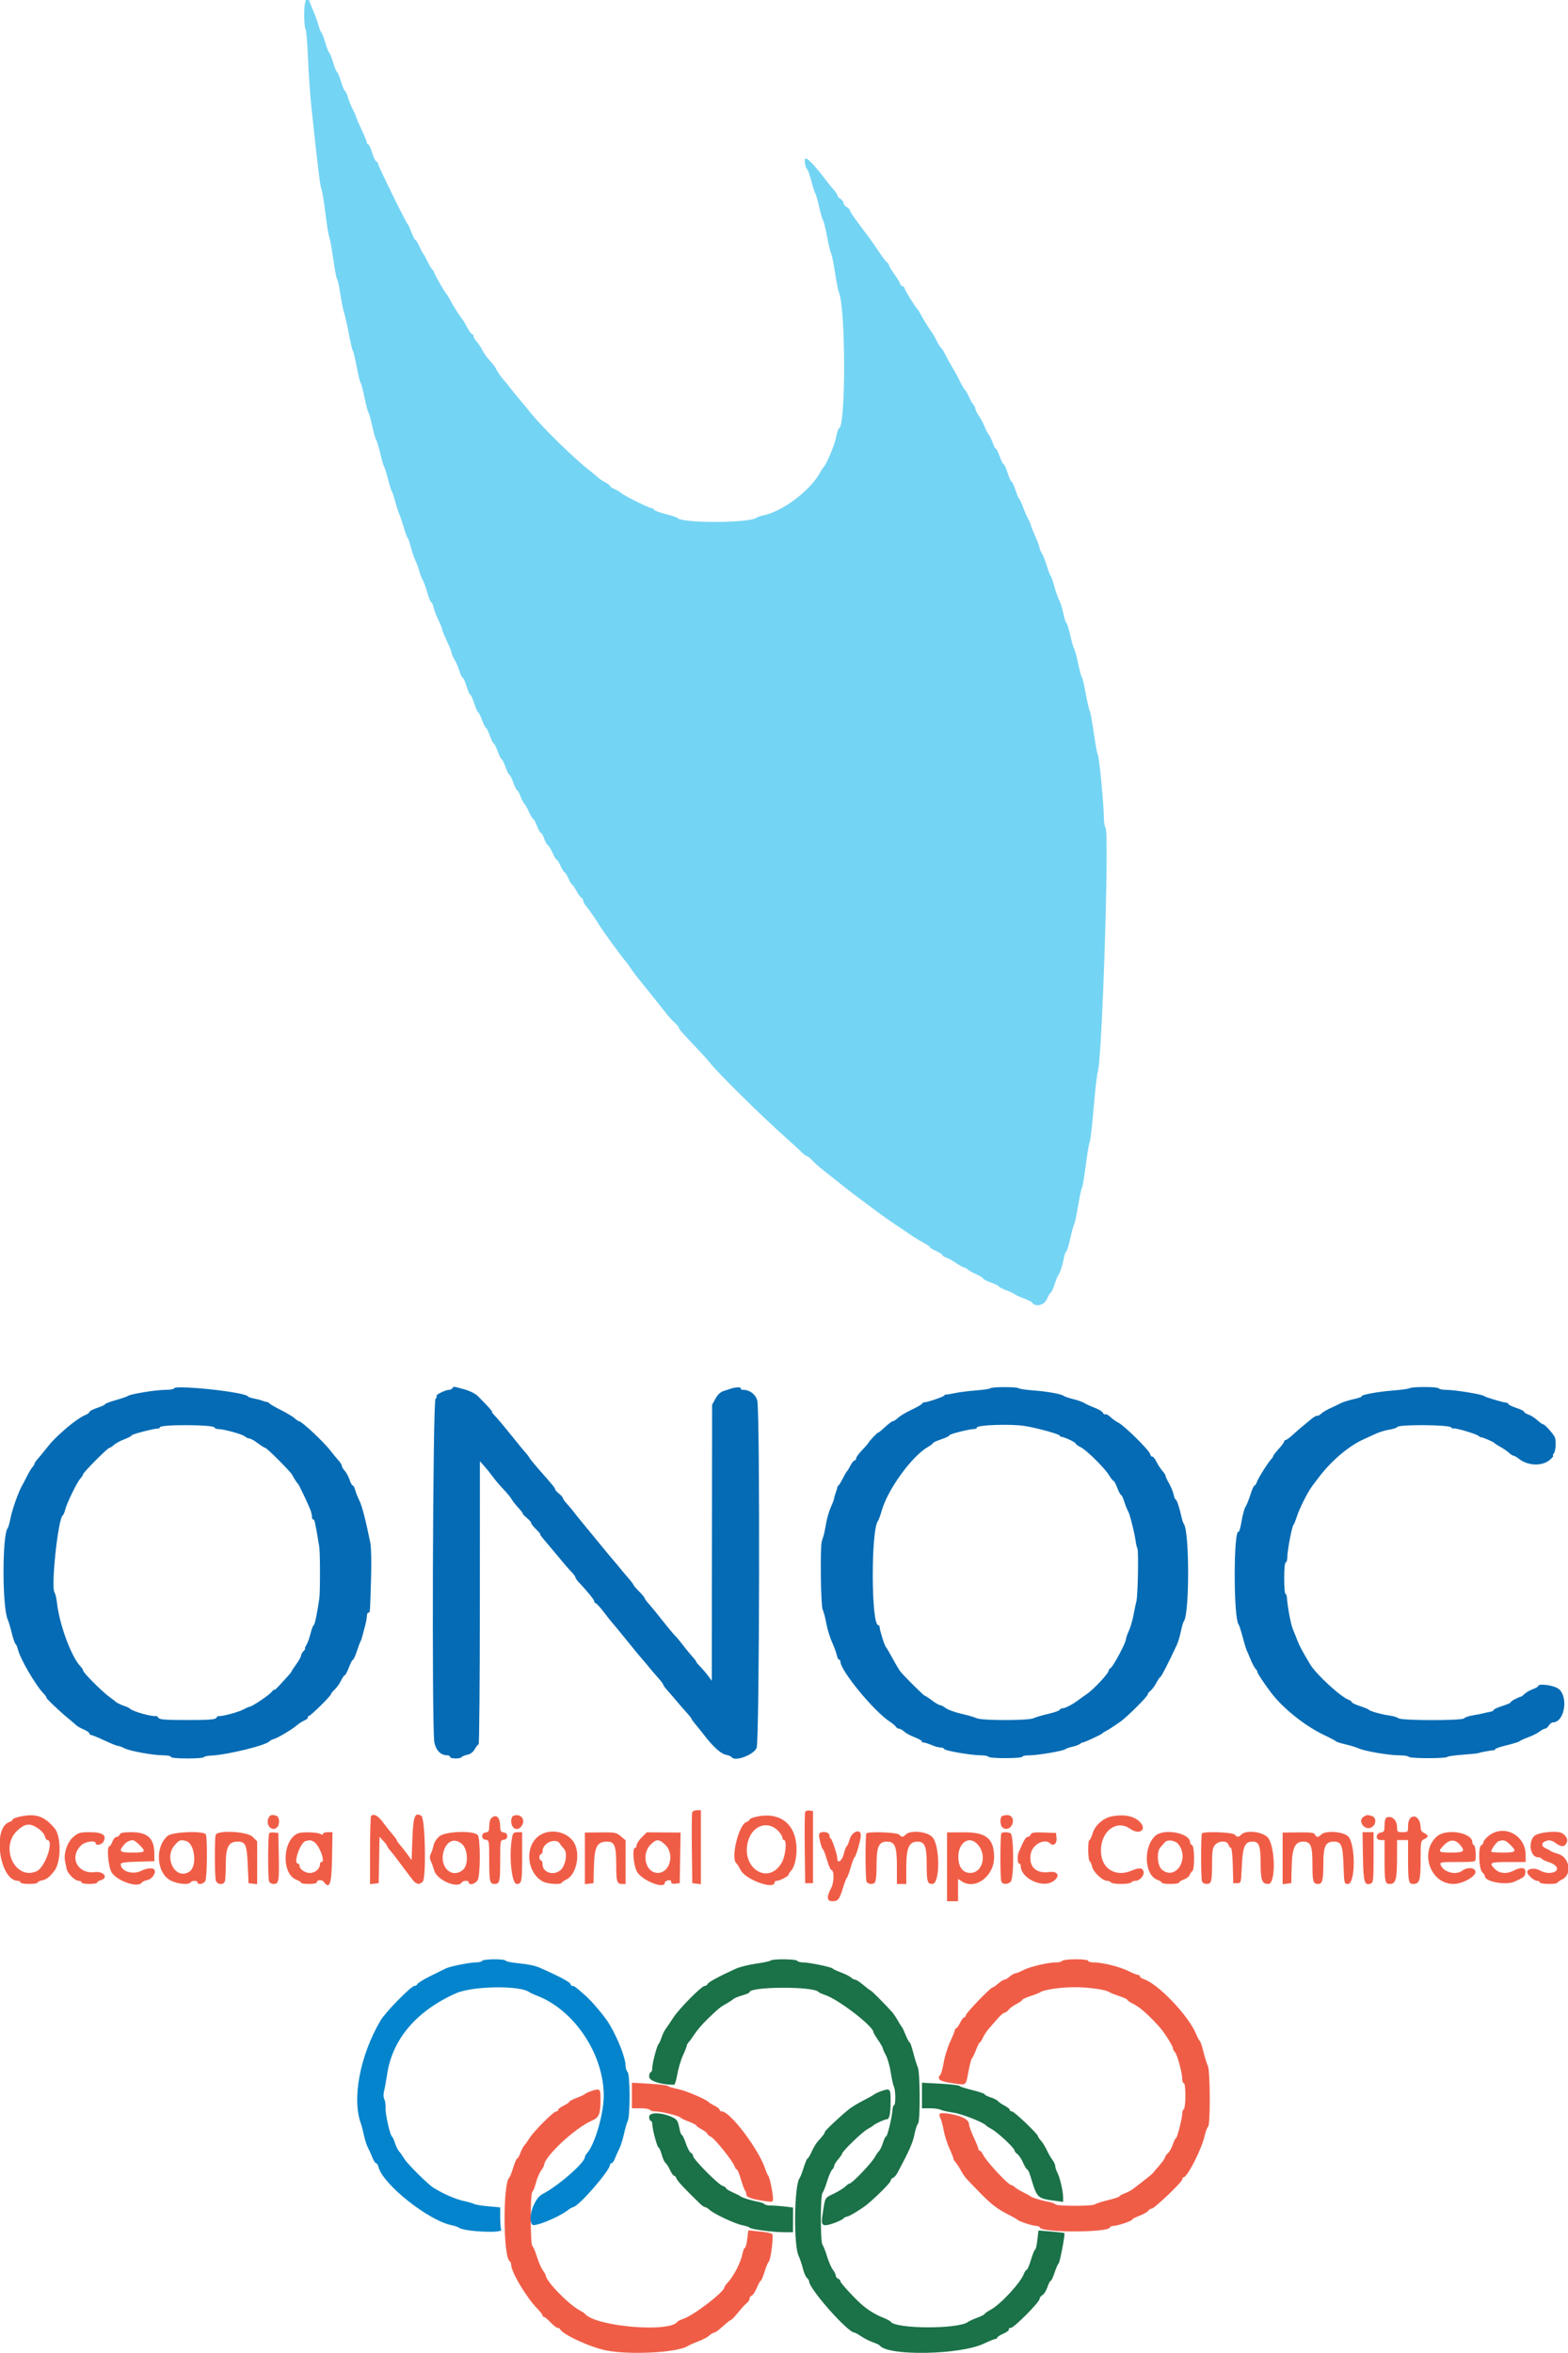
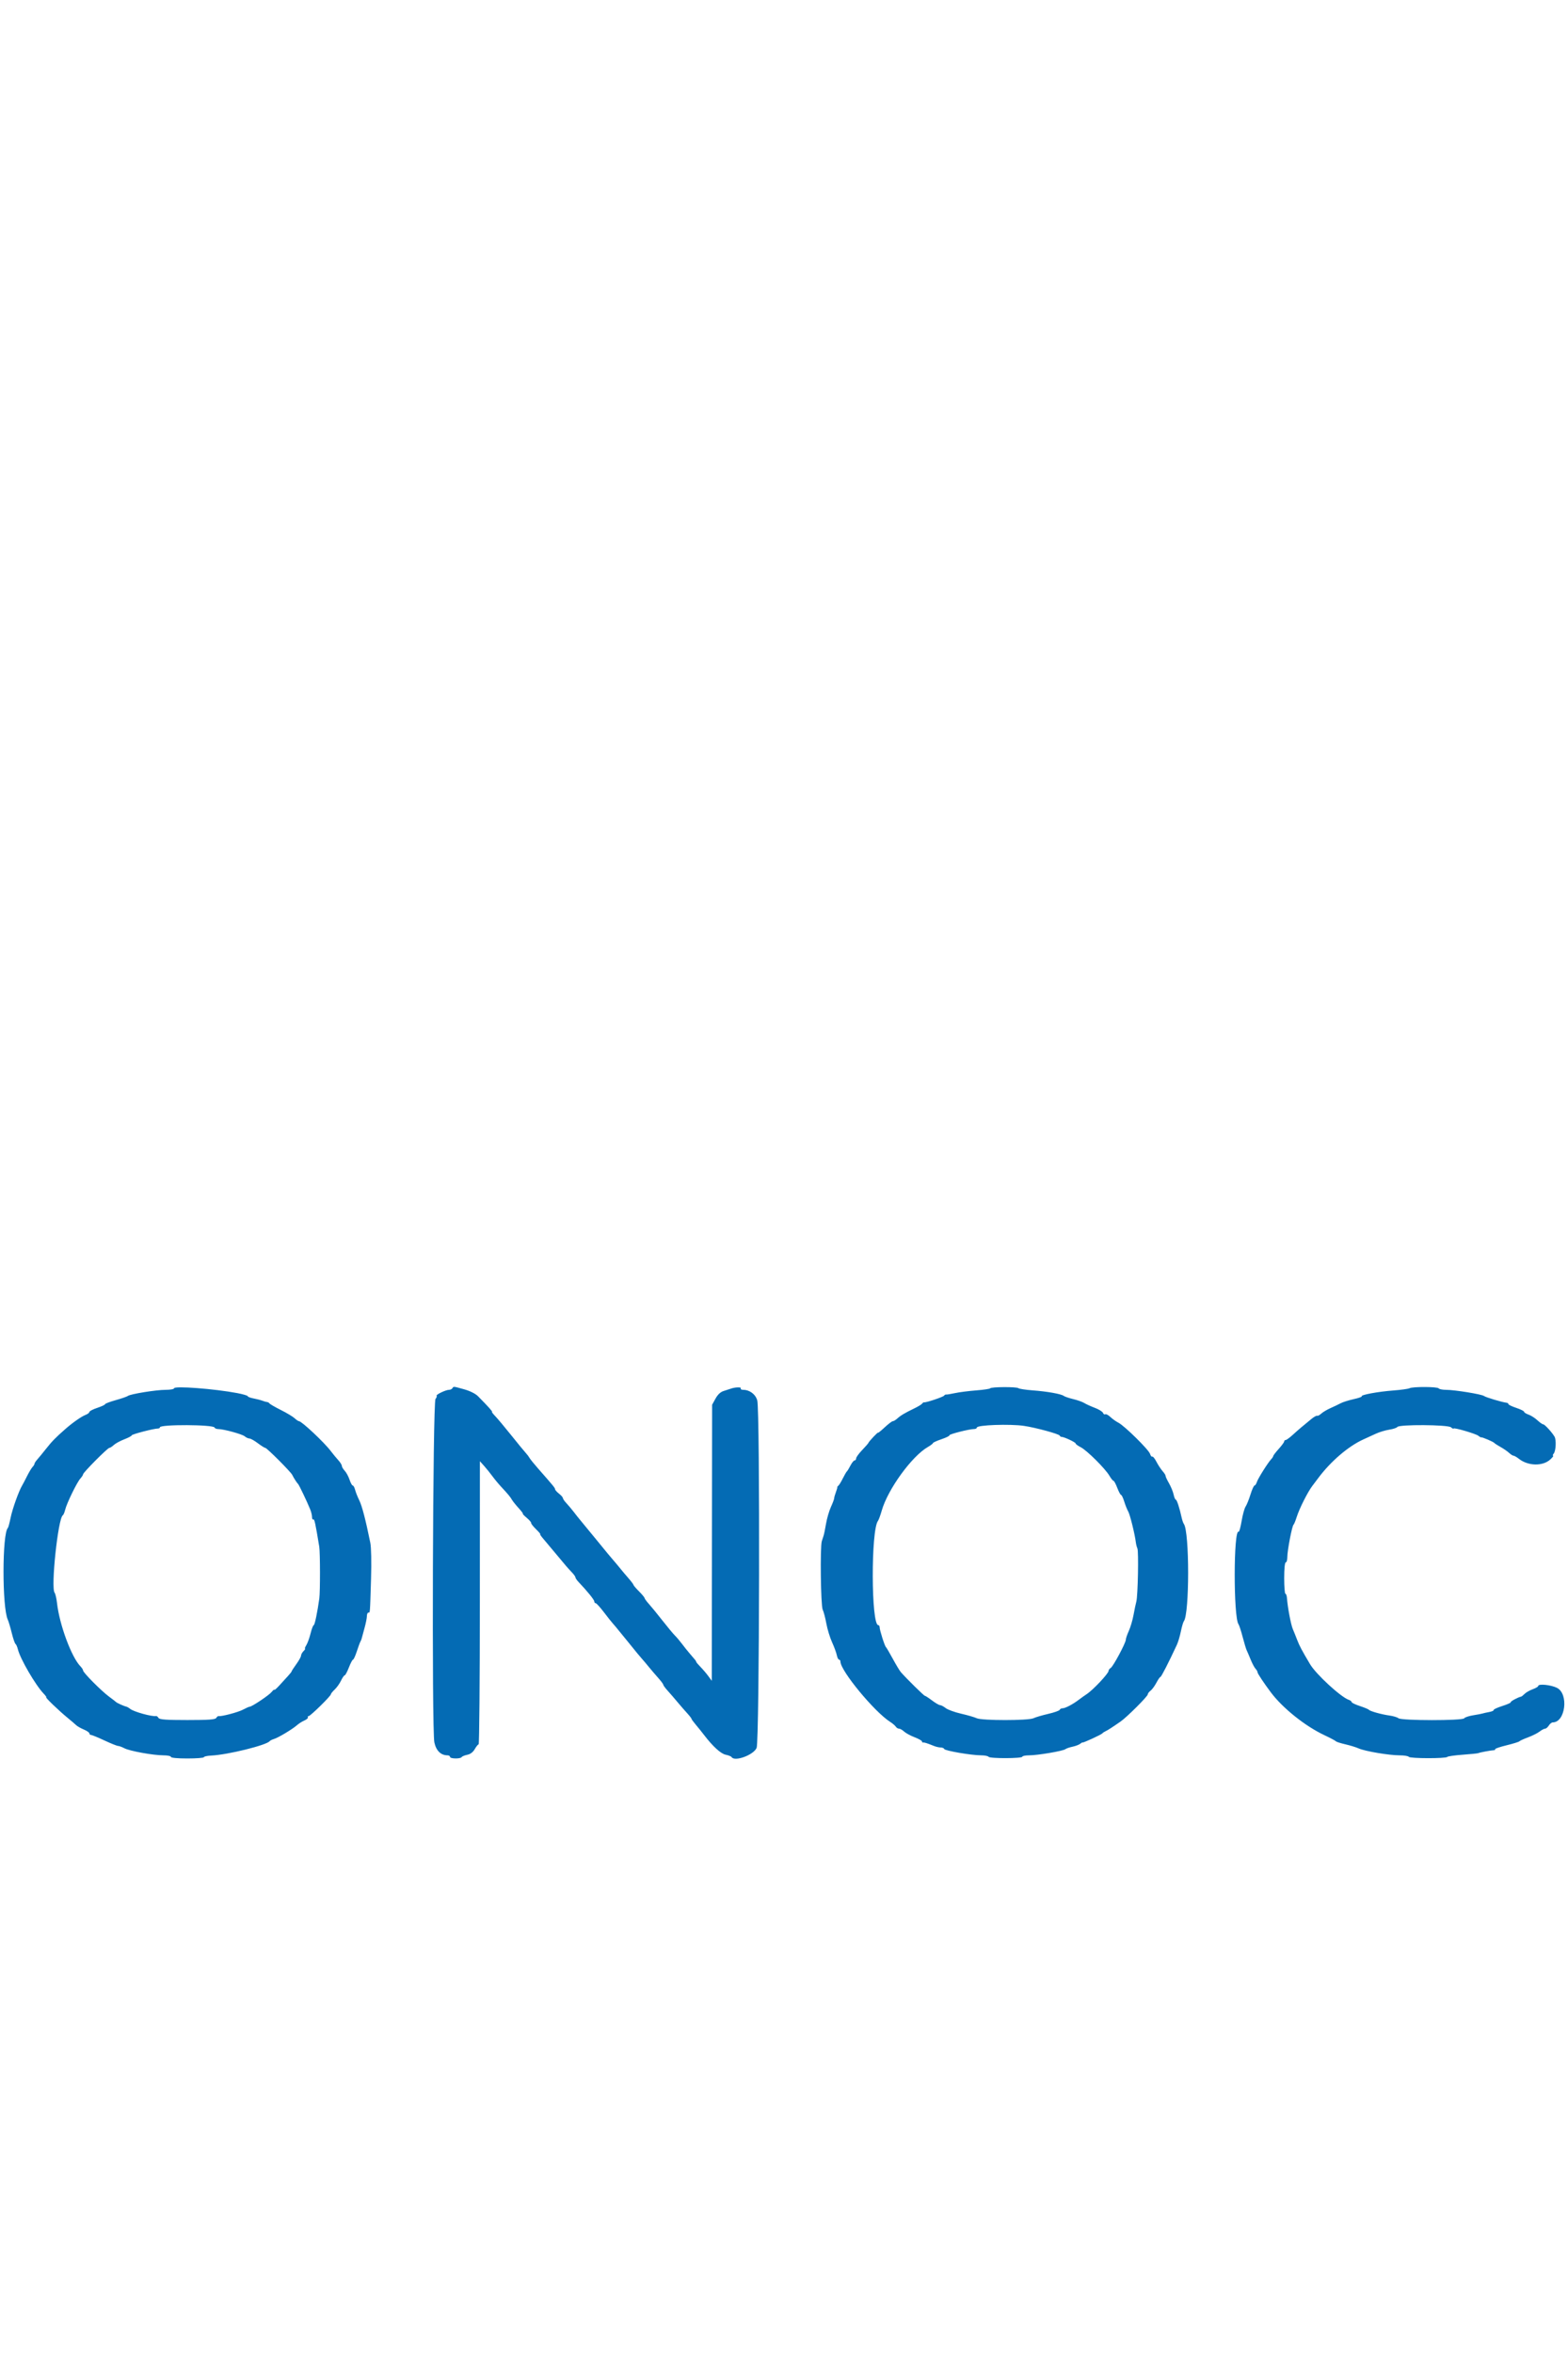
<svg xmlns="http://www.w3.org/2000/svg" id="svg" version="1.1" width="400" height="600" viewBox="0, 0, 400,600">
  <g id="svgg">
-     <path id="path0" d="M176.579 462.109 C 176.472 462.390,176.433 466.575,176.492 471.409 L 176.600 480.200 177.700 480.327 L 178.800 480.453 178.800 471.027 L 178.800 461.600 177.787 461.600 C 177.231 461.600,176.687 461.829,176.579 462.109 M205.390 462.081 C 205.277 462.377,205.233 466.575,205.292 471.409 L 205.400 480.200 206.400 480.200 L 207.400 480.200 207.400 471.000 L 207.400 461.800 206.498 461.672 C 206.002 461.602,205.504 461.786,205.390 462.081 M4.900 463.266 C 3.965 463.476,3.200 463.804,3.200 463.997 C 3.200 464.189,2.848 464.458,2.419 464.594 C -2.043 466.010,-0.102 479.600,4.562 479.600 C 4.913 479.600,5.200 479.780,5.200 480.000 C 5.200 480.220,6.190 480.400,7.400 480.400 C 8.610 480.400,9.600 480.243,9.600 480.050 C 9.600 479.858,10.134 479.593,10.788 479.463 C 11.861 479.248,12.554 478.715,13.828 477.122 C 15.603 474.905,15.667 468.262,13.933 466.205 C 11.256 463.029,9.096 462.327,4.900 463.266 M68.441 463.700 C 67.763 465.533,69.457 467.183,70.720 465.920 C 71.415 465.225,71.315 463.330,70.567 463.043 C 69.406 462.597,68.777 462.792,68.441 463.700 M94.667 463.067 C 94.520 463.213,94.400 467.185,94.400 471.893 L 94.400 480.453 95.500 480.327 L 96.600 480.200 96.711 474.291 L 96.821 468.382 97.811 469.449 C 98.355 470.036,98.800 470.637,98.800 470.783 C 98.800 470.929,99.115 471.400,99.500 471.829 C 99.885 472.259,100.867 473.507,101.682 474.605 C 102.497 475.702,103.439 476.960,103.775 477.400 C 104.112 477.840,104.763 478.695,105.222 479.300 C 106.154 480.526,106.969 480.688,107.837 479.820 C 108.780 478.877,108.474 463.659,107.500 463.045 C 105.836 461.996,105.415 463.067,105.200 468.904 L 105.000 474.322 104.000 472.931 C 103.450 472.165,102.595 471.076,102.100 470.511 C 101.605 469.946,101.200 469.370,101.200 469.231 C 101.200 469.092,100.705 468.410,100.100 467.715 C 99.495 467.021,98.394 465.631,97.653 464.626 C 96.418 462.951,95.343 462.390,94.667 463.067 M130.900 463.058 C 130.625 463.173,130.400 463.756,130.400 464.353 C 130.400 466.459,132.270 467.137,133.214 465.374 C 134.087 463.742,132.665 462.319,130.900 463.058 M192.900 463.266 C 191.965 463.476,191.200 463.804,191.200 463.997 C 191.200 464.189,190.849 464.458,190.419 464.594 C 188.425 465.227,186.316 474.010,187.881 475.164 C 188.056 475.294,188.535 476.060,188.945 476.867 C 190.185 479.308,197.600 481.993,197.600 480.000 C 197.600 479.780,197.842 479.600,198.139 479.600 C 198.913 479.600,201.200 478.404,201.200 477.999 C 201.200 477.811,201.437 477.419,201.727 477.129 C 202.599 476.254,203.200 474.014,203.200 471.638 C 203.200 465.214,199.096 461.879,192.900 463.266 M255.700 463.065 C 255.063 463.322,255.049 465.289,255.680 465.920 C 256.752 466.992,258.400 465.994,258.400 464.271 C 258.400 463.025,257.166 462.473,255.700 463.065 M283.572 463.171 C 281.431 463.590,279.329 465.463,278.732 467.485 C 278.453 468.428,278.085 469.200,277.913 469.200 C 277.469 469.200,277.523 474.305,277.969 474.581 C 278.172 474.706,278.455 475.340,278.597 475.988 C 278.895 477.344,281.264 479.600,282.390 479.600 C 282.810 479.600,283.264 479.780,283.400 480.000 C 283.536 480.220,284.706 480.400,286.000 480.400 C 287.294 480.400,288.464 480.220,288.600 480.000 C 288.736 479.780,289.197 479.600,289.624 479.600 C 290.761 479.600,291.983 478.221,291.724 477.230 C 291.463 476.233,290.617 476.183,288.561 477.042 C 284.710 478.651,281.219 476.644,280.886 472.630 C 280.444 467.304,284.656 463.734,288.311 466.337 C 290.760 468.081,292.785 466.453,290.655 464.452 C 289.147 463.035,286.612 462.577,283.572 463.171 M347.900 463.232 C 346.183 464.232,348.092 466.914,349.851 465.972 C 351.141 465.282,351.172 463.393,349.900 463.052 C 348.753 462.745,348.734 462.746,347.900 463.232 M125.280 463.680 C 125.016 463.944,124.800 464.831,124.800 465.652 C 124.800 466.895,124.650 467.166,123.900 467.272 C 123.309 467.356,123.000 467.675,123.000 468.200 C 123.000 468.725,123.309 469.044,123.900 469.128 C 124.778 469.252,124.800 469.377,124.800 474.195 C 124.800 479.818,124.931 480.400,126.200 480.400 C 127.469 480.400,127.600 479.818,127.600 474.195 C 127.600 469.377,127.622 469.252,128.500 469.128 C 129.091 469.044,129.400 468.725,129.400 468.200 C 129.400 467.675,129.091 467.356,128.500 467.272 C 127.771 467.169,127.600 466.889,127.600 465.805 C 127.600 463.371,126.550 462.410,125.280 463.680 M353.700 463.465 C 353.408 463.583,353.200 464.389,353.200 465.406 C 353.200 466.904,353.076 467.162,352.300 467.272 C 350.919 467.468,350.804 469.200,352.172 469.200 L 353.200 469.200 353.200 474.167 C 353.200 479.735,353.339 480.400,354.499 480.400 C 356.045 480.400,356.374 479.302,356.387 474.100 L 356.400 469.200 357.800 469.200 L 359.200 469.200 359.200 474.167 C 359.200 479.710,359.341 480.400,360.471 480.400 C 362.127 480.400,362.400 479.539,362.400 474.323 C 362.400 469.591,362.437 469.374,363.300 468.995 C 363.795 468.778,364.200 468.420,364.200 468.200 C 364.200 467.980,363.795 467.622,363.300 467.405 C 362.659 467.124,362.396 466.664,362.387 465.805 C 362.373 464.436,361.589 463.200,360.736 463.200 C 359.755 463.200,359.200 464.095,359.200 465.680 C 359.200 467.150,359.154 467.200,357.800 467.200 C 356.512 467.200,356.400 467.104,356.400 466.005 C 356.400 464.118,355.104 462.898,353.700 463.465 M9.702 466.211 C 10.521 466.767,11.302 467.667,11.439 468.211 C 11.575 468.755,11.847 469.200,12.043 469.200 C 13.885 469.200,11.542 476.151,9.366 477.143 C 3.925 479.622,-0.163 471.062,4.419 466.782 C 6.377 464.953,7.649 464.816,9.702 466.211 M198.500 466.847 C 199.105 467.477,199.600 468.264,199.600 468.596 C 199.600 468.928,199.780 469.200,200.000 469.200 C 200.774 469.200,200.433 473.064,199.505 474.801 C 196.249 480.901,188.959 476.514,190.803 469.564 C 191.878 465.510,195.864 464.103,198.500 466.847 M18.692 468.428 C 17.165 469.731,16.187 472.630,16.599 474.625 C 16.709 475.161,16.892 476.045,17.005 476.588 C 17.252 477.780,19.119 479.600,20.096 479.600 C 20.483 479.600,20.800 479.780,20.800 480.000 C 20.800 480.220,21.700 480.400,22.800 480.400 C 23.900 480.400,24.800 480.241,24.800 480.047 C 24.800 479.852,25.160 479.599,25.600 479.484 C 27.758 478.920,26.559 477.088,24.222 477.380 C 19.825 477.929,17.581 473.655,20.654 470.583 C 21.651 469.586,24.400 469.158,24.400 470.000 C 24.400 470.715,25.960 470.422,26.386 469.626 C 27.291 467.935,26.216 467.200,22.836 467.200 C 20.393 467.200,19.988 467.320,18.692 468.428 M30.545 467.800 C 30.418 468.130,30.048 468.400,29.722 468.400 C 29.397 468.400,28.927 468.940,28.678 469.600 C 28.428 470.260,28.084 470.800,27.912 470.800 C 27.180 470.800,27.598 475.951,28.448 477.391 C 29.780 479.650,35.260 481.520,36.181 480.031 C 36.306 479.828,36.958 479.541,37.629 479.394 C 38.836 479.129,39.875 477.569,39.379 476.766 C 39.030 476.201,37.460 476.332,36.027 477.047 C 33.821 478.147,30.800 477.159,30.800 475.337 C 30.800 474.962,31.941 474.797,35.100 474.714 L 39.400 474.600 39.349 472.229 C 39.273 468.712,37.527 467.200,33.543 467.200 C 31.451 467.200,30.719 467.347,30.545 467.800 M42.745 468.153 C 39.394 471.111,39.941 477.786,43.682 479.594 C 45.446 480.446,48.185 480.672,48.600 480.000 C 48.736 479.780,49.197 479.600,49.624 479.600 C 50.051 479.600,50.400 479.780,50.400 480.000 C 50.400 480.715,51.960 480.422,52.386 479.626 C 52.853 478.753,52.947 468.444,52.494 467.750 C 51.859 466.779,43.931 467.106,42.745 468.153 M55.025 467.879 C 54.724 468.663,54.747 478.360,55.052 479.500 C 55.337 480.561,56.979 480.752,57.357 479.767 C 57.491 479.419,57.600 477.441,57.600 475.370 C 57.600 470.961,58.313 469.600,60.623 469.600 C 62.639 469.600,62.977 470.382,63.200 475.559 L 63.400 480.200 64.500 480.327 L 65.600 480.453 65.600 474.996 L 65.600 469.538 64.435 468.373 C 63.063 467.001,55.514 466.604,55.025 467.879 M68.685 467.448 C 68.339 467.794,68.301 478.876,68.643 479.767 C 68.776 480.115,69.313 480.400,69.835 480.400 C 71.125 480.400,71.252 479.667,71.115 473.000 L 71.000 467.400 69.985 467.282 C 69.427 467.217,68.842 467.292,68.685 467.448 M76.077 467.472 C 72.032 469.092,71.711 477.855,75.642 479.338 C 76.279 479.579,76.800 479.916,76.800 480.088 C 76.800 480.259,77.700 480.400,78.800 480.400 C 79.900 480.400,80.800 480.239,80.800 480.043 C 80.800 479.339,82.103 479.188,82.577 479.837 C 84.099 481.917,84.595 480.489,84.710 473.695 L 84.820 467.200 83.610 467.200 C 82.944 467.200,82.400 467.386,82.400 467.614 C 82.400 467.900,82.160 467.900,81.626 467.614 C 80.836 467.191,77.022 467.094,76.077 467.472 M112.102 468.238 C 111.388 468.829,110.740 469.821,110.600 470.539 C 110.464 471.232,110.153 472.205,109.909 472.700 C 109.594 473.339,109.587 473.861,109.887 474.500 C 110.119 474.995,110.526 476.129,110.792 477.021 C 111.517 479.449,116.762 481.679,117.800 480.000 C 117.936 479.780,118.397 479.600,118.824 479.600 C 119.251 479.600,119.600 479.780,119.600 480.000 C 119.600 480.904,121.413 480.366,121.900 479.317 C 122.574 477.866,122.560 468.844,121.883 467.954 C 120.950 466.728,113.669 466.940,112.102 468.238 M130.650 468.450 C 129.766 472.868,130.496 480.400,131.807 480.400 C 133.094 480.400,133.200 479.849,133.200 473.167 L 133.200 467.200 132.050 467.200 C 131.082 467.200,130.860 467.398,130.650 468.450 M136.880 468.637 C 133.769 471.659,134.685 477.803,138.546 479.806 C 139.733 480.421,143.032 480.627,143.267 480.100 C 143.340 479.935,143.940 479.526,144.600 479.192 C 146.806 478.074,147.956 473.641,146.818 470.646 C 145.400 466.919,139.813 465.789,136.880 468.637 M149.200 473.873 L 149.200 480.453 150.300 480.327 L 151.400 480.200 151.514 475.868 C 151.646 470.854,152.326 469.600,154.918 469.600 C 156.765 469.600,157.200 470.704,157.200 475.386 C 157.200 479.807,157.371 480.400,158.643 480.400 L 159.600 480.400 159.600 474.836 L 159.600 469.271 158.375 468.240 C 157.229 467.276,156.894 467.212,153.175 467.251 L 149.200 467.293 149.200 473.873 M163.700 468.534 C 162.985 469.253,162.400 470.147,162.400 470.520 C 162.400 470.894,162.220 471.200,162.000 471.200 C 161.272 471.200,161.558 475.362,162.406 477.119 C 163.525 479.433,169.600 481.906,169.600 480.047 C 169.600 479.852,169.960 479.599,170.400 479.484 C 170.933 479.345,171.200 479.472,171.200 479.864 C 171.200 480.271,171.541 480.414,172.300 480.327 L 173.400 480.200 173.510 473.747 L 173.619 467.294 169.310 467.260 L 165.000 467.227 163.700 468.534 M209.006 467.591 C 208.740 468.020,209.517 471.280,209.961 471.600 C 210.113 471.710,210.573 472.925,210.983 474.300 C 211.392 475.675,211.862 476.800,212.028 476.800 C 212.834 476.800,212.833 479.942,212.027 481.445 C 210.811 483.714,210.916 484.800,212.351 484.800 C 213.798 484.800,214.134 484.375,215.044 481.400 C 215.448 480.080,215.900 478.910,216.049 478.800 C 216.198 478.690,216.632 477.520,217.013 476.200 C 217.394 474.880,217.838 473.710,218.000 473.600 C 218.385 473.338,219.600 469.116,219.600 468.038 C 219.600 466.196,217.361 466.953,216.757 469.000 C 216.465 469.990,216.119 470.800,215.988 470.800 C 215.858 470.800,215.523 471.689,215.245 472.776 C 214.786 474.567,213.600 475.361,213.600 473.877 C 213.600 472.977,212.211 468.800,211.911 468.800 C 211.740 468.800,211.600 468.440,211.600 468.000 C 211.600 467.137,209.492 466.805,209.006 467.591 M221.021 467.512 C 220.719 467.814,220.739 478.977,221.043 479.767 C 221.176 480.115,221.697 480.400,222.200 480.400 C 223.429 480.400,223.598 479.788,223.613 475.267 C 223.628 470.897,224.224 469.600,226.217 469.600 C 228.310 469.600,228.800 470.787,228.800 475.861 L 228.800 480.400 230.000 480.400 L 231.200 480.400 231.200 476.021 C 231.200 471.188,231.907 469.600,234.057 469.600 C 235.893 469.600,236.400 470.806,236.400 475.172 C 236.400 479.809,236.562 480.400,237.835 480.400 C 239.857 480.400,239.844 470.533,237.820 468.420 C 236.455 466.996,232.247 466.610,231.057 467.800 C 230.309 468.548,230.092 468.549,229.351 467.808 C 228.766 467.223,221.565 466.968,221.021 467.512 M241.600 476.029 L 241.600 484.800 243.000 484.800 L 244.400 484.800 244.400 481.954 L 244.400 479.108 245.386 479.754 C 248.818 482.003,253.596 478.422,253.596 473.600 C 253.596 468.849,251.606 467.196,245.931 467.232 L 241.600 467.259 241.600 476.029 M255.467 467.467 C 255.133 467.800,255.112 478.905,255.443 479.767 C 255.745 480.555,257.068 480.589,257.829 479.829 C 258.713 478.944,258.658 467.784,257.767 467.443 C 256.932 467.122,255.799 467.134,255.467 467.467 M262.951 467.783 C 262.821 468.122,262.461 468.400,262.151 468.400 C 261.841 468.400,261.298 469.075,260.945 469.900 C 260.591 470.725,260.144 471.713,259.951 472.095 C 259.473 473.041,259.507 475.200,260.000 475.200 C 260.220 475.200,260.400 475.479,260.400 475.820 C 260.400 478.943,265.860 481.558,268.614 479.754 C 270.547 478.488,269.961 477.049,267.638 477.357 C 264.202 477.813,262.347 475.941,262.966 472.641 C 263.403 470.311,266.516 468.676,267.893 470.053 C 268.729 470.889,269.662 470.117,269.526 468.703 L 269.400 467.400 266.294 467.283 C 263.790 467.189,263.142 467.286,262.951 467.783 M294.707 468.136 C 291.586 471.029,291.919 478.084,295.235 479.336 C 295.876 479.578,296.400 479.916,296.400 480.088 C 296.400 480.259,297.390 480.400,298.600 480.400 C 299.810 480.400,300.800 480.238,300.800 480.039 C 300.800 479.841,301.342 479.489,302.005 479.258 C 302.668 479.027,303.330 478.514,303.476 478.119 C 303.622 477.724,303.935 477.272,304.171 477.115 C 304.799 476.697,304.735 470.713,304.100 470.501 C 303.825 470.409,303.600 470.094,303.600 469.802 C 303.600 467.398,296.865 466.136,294.707 468.136 M306.634 467.499 C 306.323 467.810,306.331 478.956,306.643 479.767 C 306.776 480.115,307.297 480.400,307.800 480.400 C 309.033 480.400,309.200 479.784,309.200 475.228 C 309.200 471.989,309.327 471.175,309.947 470.461 C 310.937 469.319,313.045 469.282,313.400 470.400 C 313.540 470.840,313.816 471.200,314.014 471.200 C 314.212 471.200,314.425 473.225,314.487 475.700 L 314.600 480.200 315.600 480.200 C 316.595 480.200,316.601 480.177,316.800 475.740 C 317.020 470.842,317.570 469.600,319.518 469.600 C 321.196 469.600,321.573 470.609,321.587 475.129 C 321.601 479.513,321.933 480.400,323.564 480.400 C 325.555 480.400,325.338 470.380,323.304 468.438 C 321.798 467.001,317.837 466.620,316.657 467.800 C 315.909 468.549,315.692 468.549,314.946 467.803 C 314.348 467.205,307.190 466.944,306.634 467.499 M327.200 473.873 L 327.200 480.453 328.300 480.327 L 329.400 480.200 329.514 475.868 C 329.639 471.112,330.364 469.600,332.520 469.600 C 334.353 469.600,334.800 470.679,334.800 475.099 C 334.800 479.785,334.962 480.400,336.196 480.400 C 337.374 480.400,337.588 479.559,337.595 474.900 C 337.601 470.793,338.193 469.600,340.229 469.600 C 342.184 469.600,342.545 470.474,342.729 475.651 C 342.896 480.326,342.913 480.400,343.842 480.400 C 345.850 480.400,345.847 469.922,343.838 468.198 C 342.434 466.992,338.118 466.739,337.057 467.800 C 336.296 468.561,335.748 468.563,335.457 467.804 C 335.274 467.328,334.427 467.217,331.214 467.251 L 327.200 467.293 327.200 473.873 M347.690 473.457 C 347.806 480.043,348.070 480.919,349.746 480.276 C 350.314 480.058,350.400 479.180,350.400 473.613 L 350.400 467.200 348.990 467.200 L 347.580 467.200 347.690 473.457 M366.528 468.300 C 362.047 472.354,364.888 480.400,370.801 480.400 C 373.027 480.400,376.400 478.559,376.400 477.343 C 376.400 476.215,374.344 476.014,373.024 477.013 C 371.366 478.266,368.223 477.407,367.493 475.500 C 367.247 474.858,367.608 474.800,371.813 474.800 C 376.291 474.800,376.401 474.779,376.442 473.900 C 376.527 472.097,376.318 470.597,375.963 470.467 C 375.763 470.393,375.600 470.094,375.600 469.802 C 375.600 467.265,368.899 466.155,366.528 468.300 M379.631 468.236 C 378.954 468.805,378.400 469.510,378.400 469.802 C 378.400 470.094,378.175 470.409,377.900 470.501 C 377.065 470.780,377.232 476.489,378.100 477.357 C 378.485 477.742,378.800 478.208,378.800 478.393 C 378.800 479.848,384.165 480.819,386.439 479.775 C 388.843 478.670,388.998 478.537,389.127 477.460 C 389.277 476.196,388.048 476.006,386.146 476.998 C 384.398 477.909,382.524 477.760,381.382 476.618 C 379.741 474.977,380.075 474.800,384.800 474.800 L 389.200 474.800 389.200 473.026 C 389.200 467.855,383.484 464.994,379.631 468.236 M391.382 468.182 C 389.719 469.845,390.417 473.600,392.389 473.600 C 392.799 473.600,393.193 473.753,393.267 473.940 C 393.340 474.127,394.210 474.547,395.200 474.873 C 397.939 475.776,397.847 477.579,395.062 477.594 C 394.436 477.597,393.424 477.305,392.813 476.944 C 391.583 476.217,389.600 476.460,389.600 477.338 C 389.600 478.067,391.312 479.600,392.126 479.600 C 392.497 479.600,392.800 479.780,392.800 480.000 C 392.800 480.459,397.065 480.555,397.267 480.100 C 397.340 479.935,397.940 479.524,398.600 479.187 C 401.122 477.899,400.380 473.577,397.493 472.734 C 396.562 472.462,395.710 472.137,395.600 472.011 C 395.490 471.886,394.909 471.568,394.308 471.304 C 393.003 470.731,393.194 469.717,394.676 469.345 C 395.352 469.175,396.028 469.366,396.816 469.949 C 398.264 471.019,399.051 471.026,399.614 469.974 C 400.052 469.156,399.709 468.321,398.600 467.506 C 397.509 466.705,392.379 467.185,391.382 468.182 M35.569 470.431 C 37.334 472.196,37.151 472.400,33.800 472.400 C 30.578 472.400,30.233 472.121,31.509 470.548 C 32.187 469.712,32.936 469.294,33.869 469.232 C 34.127 469.214,34.892 469.754,35.569 470.431 M47.431 469.434 C 49.748 470.056,50.382 475.946,48.275 477.286 C 44.786 479.504,41.676 473.753,44.594 470.478 C 45.772 469.155,46.034 469.059,47.431 469.434 M80.023 469.612 C 81.412 470.356,83.106 474.800,82.000 474.800 C 81.780 474.800,81.600 475.101,81.600 475.469 C 81.600 476.558,80.363 477.600,79.070 477.600 C 77.788 477.600,76.400 476.632,76.400 475.738 C 76.400 475.442,76.220 475.200,76.000 475.200 C 74.739 475.200,76.576 469.836,77.965 469.463 C 79.044 469.174,79.229 469.187,80.023 469.612 M117.824 470.186 C 119.418 471.557,119.560 475.615,118.056 476.835 C 115.195 479.153,112.003 476.050,113.167 472.083 C 113.954 469.402,115.960 468.585,117.824 470.186 M142.909 470.212 C 143.079 470.514,143.484 471.027,143.809 471.352 C 144.657 472.200,144.537 474.521,143.560 476.177 C 142.184 478.511,138.400 477.895,138.400 475.338 C 138.400 474.822,138.220 474.400,138.000 474.400 C 137.780 474.400,137.600 474.040,137.600 473.600 C 137.600 473.160,137.780 472.800,138.000 472.800 C 138.220 472.800,138.400 472.466,138.400 472.058 C 138.400 469.881,141.912 468.443,142.909 470.212 M169.601 470.300 C 172.189 472.647,170.973 477.564,167.800 477.581 C 164.721 477.598,163.510 472.828,165.969 470.369 C 167.421 468.917,168.062 468.905,169.601 470.300 M249.370 470.281 C 251.852 472.958,250.705 477.547,247.544 477.587 C 245.858 477.608,244.749 476.419,244.515 474.341 C 244.051 470.226,247.018 467.745,249.370 470.281 M300.644 470.301 C 303.511 474.076,299.870 479.629,296.414 476.753 C 295.240 475.776,294.988 472.198,296.014 471.071 C 296.336 470.717,296.849 470.134,297.153 469.774 C 297.835 468.968,299.864 469.274,300.644 470.301 M372.500 470.461 C 373.851 472.058,373.446 472.400,370.200 472.400 C 366.839 472.400,366.663 472.198,368.459 470.402 C 369.884 468.978,371.262 468.998,372.500 470.461 M385.204 470.343 C 387.044 472.102,386.783 472.400,383.400 472.400 C 381.750 472.400,380.400 472.293,380.400 472.162 C 380.400 471.553,381.822 469.611,382.378 469.461 C 383.665 469.113,384.038 469.230,385.204 470.343 M271.000 500.000 C 270.864 500.220,270.145 500.400,269.403 500.400 C 267.318 500.400,262.775 501.473,261.015 502.382 C 260.144 502.832,259.226 503.200,258.977 503.200 C 258.727 503.200,258.107 503.560,257.600 504.000 C 257.093 504.440,256.480 504.800,256.239 504.800 C 255.997 504.801,255.277 505.251,254.638 505.800 C 253.999 506.350,253.348 506.800,253.192 506.800 C 252.672 506.800,246.400 513.326,246.400 513.867 C 246.400 514.160,246.217 514.400,245.994 514.400 C 245.770 514.400,245.287 515.030,244.919 515.800 C 244.552 516.570,244.105 517.200,243.926 517.200 C 243.747 517.200,243.600 517.388,243.600 517.617 C 243.600 517.846,243.070 519.168,242.421 520.554 C 241.773 521.941,241.024 524.318,240.757 525.837 C 240.490 527.357,240.120 528.771,239.935 528.980 C 238.888 530.166,239.603 530.708,242.839 531.182 C 246.688 531.744,246.347 531.990,247.076 528.126 C 247.400 526.411,247.802 524.915,247.969 524.803 C 248.137 524.692,248.596 523.745,248.991 522.700 C 249.386 521.655,249.820 520.800,249.957 520.800 C 250.093 520.800,250.435 520.279,250.717 519.643 C 250.999 519.006,251.676 517.971,252.222 517.343 C 252.768 516.714,253.796 515.533,254.507 514.718 C 255.218 513.904,256.015 513.229,256.277 513.218 C 256.540 513.208,256.990 512.884,257.277 512.498 C 257.565 512.112,258.475 511.441,259.300 511.007 C 260.125 510.573,260.800 510.093,260.800 509.941 C 260.800 509.789,261.745 509.356,262.900 508.979 C 264.055 508.602,265.180 508.157,265.400 507.990 C 266.235 507.357,270.619 506.727,274.200 506.727 C 277.781 506.727,282.165 507.357,283.000 507.990 C 283.220 508.157,284.345 508.602,285.500 508.979 C 286.655 509.356,287.600 509.796,287.600 509.958 C 287.600 510.120,288.190 510.533,288.911 510.877 C 290.675 511.718,292.930 513.685,295.800 516.885 C 296.993 518.215,299.200 521.703,299.200 522.258 C 299.200 522.525,299.437 522.981,299.727 523.271 C 300.315 523.861,301.600 528.603,301.600 530.182 C 301.600 530.742,301.780 531.200,302.000 531.200 C 302.233 531.200,302.400 532.525,302.400 534.376 C 302.400 536.123,302.220 537.664,302.000 537.800 C 301.780 537.936,301.600 538.416,301.600 538.866 C 301.600 540.095,300.309 545.200,299.999 545.200 C 299.850 545.200,299.491 545.917,299.202 546.794 C 298.913 547.671,298.344 548.689,297.938 549.056 C 297.532 549.423,297.200 549.899,297.200 550.114 C 297.200 550.328,296.561 551.245,295.780 552.152 C 294.999 553.058,294.209 553.980,294.026 554.200 C 293.842 554.420,292.860 555.230,291.843 556.000 C 290.827 556.770,289.612 557.712,289.144 558.094 C 288.675 558.475,287.687 559.006,286.946 559.274 C 286.206 559.542,285.600 559.885,285.600 560.037 C 285.600 560.189,284.295 560.628,282.700 561.012 C 281.105 561.395,279.578 561.884,279.307 562.098 C 278.675 562.596,269.569 562.590,269.244 562.091 C 269.110 561.885,268.280 561.589,267.400 561.434 C 265.691 561.132,263.130 560.336,262.800 560.002 C 262.690 559.891,261.880 559.440,261.000 559.001 C 260.120 558.561,259.162 557.976,258.871 557.701 C 258.581 557.425,258.202 557.200,258.029 557.200 C 257.260 557.200,251.725 551.287,250.821 549.500 C 250.515 548.895,250.115 548.400,249.932 548.400 C 249.750 548.400,249.600 548.212,249.600 547.983 C 249.600 547.754,249.060 546.412,248.400 545.000 C 247.740 543.588,247.200 542.087,247.200 541.663 C 247.200 540.545,245.454 539.572,242.557 539.076 C 239.743 538.593,239.262 538.778,239.897 540.101 C 240.135 540.595,240.519 542.032,240.750 543.293 C 240.981 544.555,241.627 546.585,242.185 547.805 C 242.743 549.025,243.200 550.186,243.200 550.383 C 243.200 550.581,243.425 550.984,243.700 551.279 C 243.975 551.573,244.551 552.441,244.980 553.207 C 246.027 555.077,246.126 555.195,249.800 558.948 C 253.034 562.251,254.331 563.240,257.600 564.891 C 258.590 565.391,259.490 565.914,259.600 566.053 C 259.898 566.430,263.514 567.600,264.381 567.600 C 264.795 567.600,265.194 567.782,265.268 568.004 C 265.712 569.336,282.686 569.330,283.133 567.997 C 283.207 567.779,283.591 567.600,283.987 567.600 C 285.010 567.600,288.800 566.335,288.800 565.994 C 288.800 565.837,289.655 565.386,290.700 564.992 C 291.745 564.598,292.744 564.034,292.920 563.738 C 293.096 563.442,293.475 563.200,293.762 563.200 C 294.462 563.200,301.600 556.392,301.600 555.725 C 301.600 555.436,301.750 555.200,301.933 555.200 C 302.883 555.200,306.532 548.050,307.282 544.719 C 307.545 543.554,307.949 542.472,308.180 542.315 C 308.794 541.898,308.741 528.007,308.120 526.762 C 307.856 526.233,307.355 524.637,307.007 523.215 C 306.658 521.794,306.234 520.534,306.064 520.415 C 305.894 520.297,305.501 519.570,305.191 518.800 C 303.279 514.047,295.440 505.819,291.691 504.629 C 291.201 504.473,290.800 504.178,290.800 503.973 C 290.800 503.768,290.575 503.594,290.300 503.587 C 290.025 503.581,288.900 503.126,287.800 502.577 C 285.639 501.498,281.186 500.400,278.974 500.400 C 278.218 500.400,277.600 500.220,277.600 500.000 C 277.600 499.767,276.275 499.600,274.424 499.600 C 272.677 499.600,271.136 499.780,271.000 500.000 M161.200 534.339 L 161.200 537.600 163.376 537.600 C 164.573 537.600,165.664 537.780,165.800 538.000 C 165.936 538.220,166.596 538.400,167.266 538.400 C 168.710 538.400,173.311 539.543,173.599 539.973 C 173.710 540.138,174.655 540.596,175.700 540.991 C 176.745 541.386,177.600 541.823,177.600 541.963 C 177.600 542.103,178.230 542.557,179.000 542.972 C 179.770 543.387,180.400 543.872,180.400 544.050 C 180.400 544.229,180.846 544.608,181.391 544.893 C 182.455 545.451,187.000 551.139,187.407 552.423 C 187.543 552.850,187.793 553.200,187.964 553.200 C 188.134 553.200,188.602 554.325,189.004 555.700 C 189.406 557.075,189.885 558.371,190.068 558.580 C 190.250 558.789,190.400 559.266,190.400 559.640 C 190.400 560.322,192.066 560.859,195.700 561.348 C 197.052 561.530,197.200 561.460,197.200 560.642 C 197.200 559.320,196.313 555.034,195.991 554.800 C 195.840 554.690,195.489 553.903,195.211 553.051 C 193.603 548.120,186.258 538.400,184.140 538.400 C 183.843 538.400,183.600 538.225,183.600 538.010 C 183.600 537.796,183.015 537.321,182.300 536.954 C 181.585 536.588,180.910 536.178,180.800 536.042 C 180.233 535.343,175.014 533.121,172.958 532.702 C 171.661 532.438,170.498 532.080,170.373 531.906 C 170.248 531.732,168.133 531.474,165.673 531.334 L 161.200 531.078 161.200 534.339 M150.600 533.292 C 149.940 533.527,149.310 533.837,149.200 533.981 C 149.090 534.124,148.145 534.562,147.100 534.954 C 146.055 535.346,145.200 535.798,145.200 535.959 C 145.200 536.120,144.570 536.552,143.800 536.919 C 143.030 537.287,142.400 537.770,142.400 537.994 C 142.400 538.217,142.169 538.400,141.886 538.400 C 141.214 538.400,136.211 543.411,135.091 545.205 C 134.612 545.972,134.002 546.827,133.735 547.104 C 133.467 547.382,133.022 548.237,132.744 549.004 C 132.466 549.772,132.105 550.400,131.940 550.400 C 131.776 550.400,131.322 551.435,130.931 552.700 C 130.541 553.965,130.108 555.090,129.969 555.200 C 128.245 556.566,128.313 575.557,130.046 576.629 C 130.241 576.749,130.400 577.129,130.400 577.474 C 130.400 579.346,134.279 585.857,137.100 588.719 C 137.815 589.445,138.400 590.210,138.400 590.419 C 138.400 590.629,138.565 590.800,138.768 590.800 C 138.970 590.800,139.729 591.430,140.456 592.200 C 141.182 592.970,141.991 593.600,142.255 593.600 C 142.518 593.600,142.793 593.735,142.867 593.900 C 143.482 595.285,150.679 598.595,154.761 599.369 C 160.912 600.536,172.744 599.893,175.400 598.248 C 175.840 597.976,177.095 597.418,178.189 597.010 C 179.282 596.601,180.531 595.936,180.964 595.533 C 181.397 595.130,181.957 594.800,182.209 594.800 C 182.461 594.800,183.447 594.080,184.400 593.200 C 185.353 592.320,186.271 591.600,186.440 591.600 C 186.608 591.600,187.433 590.745,188.273 589.700 C 189.113 588.655,190.115 587.565,190.500 587.277 C 190.885 586.990,191.200 586.489,191.200 586.165 C 191.200 585.840,191.458 585.476,191.774 585.355 C 192.090 585.234,192.675 584.340,193.074 583.369 C 193.473 582.398,193.918 581.602,194.063 581.601 C 194.207 581.601,194.646 580.565,195.038 579.300 C 195.430 578.035,195.898 576.898,196.079 576.774 C 196.613 576.407,197.416 570.053,196.981 569.642 C 196.772 569.443,195.318 569.157,193.751 569.005 L 190.901 568.729 190.622 570.964 C 190.468 572.194,190.195 573.200,190.016 573.200 C 189.836 573.200,189.572 573.826,189.428 574.590 C 189.003 576.856,187.215 580.358,185.597 582.095 C 185.159 582.566,184.800 583.079,184.800 583.236 C 184.800 584.383,177.066 590.339,174.382 591.258 C 173.622 591.518,172.910 591.865,172.799 592.029 C 170.865 594.896,151.713 593.232,149.200 589.979 C 149.090 589.836,148.550 589.484,148.000 589.195 C 145.041 587.642,139.200 581.638,139.200 580.150 C 139.200 580.025,138.862 579.446,138.449 578.862 C 138.035 578.278,137.365 576.720,136.959 575.400 C 136.554 574.080,136.037 572.871,135.811 572.714 C 135.259 572.331,135.255 559.272,135.807 558.885 C 136.030 558.728,136.442 557.700,136.721 556.600 C 137.000 555.500,137.582 554.112,138.014 553.516 C 138.446 552.920,138.800 552.290,138.800 552.115 C 138.800 550.003,146.594 542.697,150.847 540.823 C 152.893 539.922,153.187 539.181,153.196 534.900 C 153.200 532.592,152.966 532.447,150.600 533.292 " stroke="none" fill="#f05d47" fill-rule="evenodd" />
-     <path id="path1" d="M196.580 499.930 C 196.371 500.111,194.698 500.467,192.863 500.720 C 191.028 500.973,188.688 501.562,187.663 502.028 C 183.435 503.952,180.708 505.429,180.517 505.900 C 180.406 506.175,180.070 506.400,179.772 506.400 C 178.965 506.400,173.147 512.297,171.682 514.600 C 170.982 515.700,170.140 516.948,169.812 517.373 C 169.483 517.798,169.005 518.788,168.749 519.573 C 168.493 520.358,168.162 521.090,168.013 521.200 C 167.609 521.498,166.400 526.090,166.400 527.326 C 166.400 527.917,166.220 528.400,166.000 528.400 C 165.780 528.400,165.600 528.918,165.600 529.551 C 165.600 530.634,168.605 531.600,171.975 531.600 C 172.164 531.600,172.528 530.393,172.785 528.917 C 173.042 527.442,173.690 525.276,174.226 524.105 C 174.762 522.934,175.200 521.814,175.200 521.617 C 175.200 521.419,175.425 521.019,175.701 520.729 C 175.976 520.438,176.669 519.480,177.241 518.600 C 177.813 517.720,179.207 516.100,180.339 515.000 C 183.163 512.257,183.687 511.824,185.237 510.955 C 185.979 510.540,186.799 510.002,187.060 509.761 C 187.321 509.520,188.360 509.091,189.367 508.809 C 190.375 508.527,191.200 508.168,191.200 508.012 C 191.200 506.530,207.681 506.460,208.798 507.938 C 208.909 508.084,209.720 508.450,210.600 508.750 C 213.971 509.901,222.800 516.708,222.800 518.156 C 222.800 518.321,223.340 519.241,224.000 520.200 C 224.660 521.159,225.200 522.094,225.200 522.278 C 225.200 522.462,225.561 523.285,226.002 524.107 C 226.442 524.930,227.001 526.907,227.244 528.501 C 227.486 530.096,227.846 531.713,228.042 532.095 C 228.483 532.951,228.518 536.800,228.085 536.800 C 227.912 536.800,227.726 537.373,227.673 538.074 C 227.520 540.079,226.368 544.800,226.031 544.800 C 225.864 544.800,225.513 545.512,225.253 546.382 C 224.992 547.252,224.542 548.201,224.252 548.490 C 223.963 548.780,223.490 549.463,223.201 550.008 C 222.398 551.524,217.349 556.799,216.700 556.800 C 216.535 556.800,216.066 557.134,215.658 557.542 C 215.249 557.951,213.917 558.773,212.697 559.370 C 210.292 560.547,210.529 560.074,209.755 565.235 C 209.411 567.527,209.887 567.835,212.455 566.982 C 213.625 566.593,214.824 566.033,215.119 565.738 C 215.415 565.442,215.875 565.200,216.142 565.200 C 216.628 565.200,220.008 563.125,221.354 562.000 C 223.813 559.945,227.198 556.521,227.199 556.087 C 227.199 555.806,227.466 555.473,227.790 555.348 C 228.115 555.224,228.635 554.645,228.947 554.061 C 231.965 548.408,232.845 546.421,233.274 544.285 C 233.549 542.918,233.959 541.672,234.187 541.515 C 234.775 541.109,234.734 528.401,234.141 527.161 C 233.888 526.632,233.373 524.985,232.996 523.500 C 232.619 522.015,232.196 520.799,232.056 520.799 C 231.915 520.798,231.453 519.943,231.029 518.899 C 230.606 517.854,230.156 516.910,230.029 516.800 C 229.903 516.690,229.460 515.990,229.045 515.245 C 228.629 514.499,227.999 513.557,227.645 513.151 C 226.164 511.454,222.344 507.600,222.144 507.600 C 222.025 507.600,221.191 506.970,220.292 506.200 C 219.392 505.430,218.431 504.800,218.157 504.800 C 217.882 504.800,217.419 504.562,217.128 504.271 C 216.837 503.980,215.700 503.405,214.600 502.992 C 213.500 502.579,212.510 502.113,212.399 501.957 C 212.136 501.586,206.379 500.400,204.840 500.400 C 204.184 500.400,203.536 500.220,203.400 500.000 C 203.104 499.521,197.123 499.459,196.580 499.930 M235.200 534.339 L 235.200 537.600 237.205 537.600 C 238.308 537.600,239.523 537.761,239.905 537.958 C 240.287 538.155,241.781 538.493,243.224 538.709 C 245.490 539.049,251.009 541.231,251.600 542.021 C 251.710 542.168,252.340 542.572,253.000 542.919 C 254.447 543.680,258.800 547.744,258.800 548.335 C 258.800 548.566,259.130 548.990,259.532 549.277 C 259.935 549.565,260.600 550.565,261.009 551.500 C 261.419 552.435,261.892 553.200,262.061 553.200 C 262.231 553.200,262.643 554.123,262.978 555.251 C 264.509 560.405,264.679 560.580,268.700 561.127 L 271.200 561.468 271.200 560.353 C 271.200 558.753,270.414 555.318,269.763 554.069 C 269.456 553.481,269.204 552.709,269.202 552.354 C 269.201 551.999,268.873 551.279,268.474 550.754 C 268.075 550.229,267.421 549.091,267.020 548.225 C 266.619 547.359,265.956 546.290,265.546 545.849 C 265.136 545.409,264.800 544.909,264.800 544.737 C 264.800 544.193,258.720 538.400,258.148 538.400 C 257.847 538.400,257.600 538.225,257.600 538.010 C 257.600 537.796,257.015 537.318,256.300 536.949 C 255.585 536.579,254.820 536.055,254.600 535.783 C 254.380 535.511,253.525 535.074,252.700 534.813 C 251.875 534.552,251.200 534.202,251.200 534.036 C 251.200 533.870,249.805 533.393,248.100 532.977 C 246.395 532.561,244.896 532.076,244.770 531.899 C 244.643 531.723,242.438 531.466,239.870 531.328 L 235.200 531.078 235.200 534.339 M224.618 533.292 C 223.968 533.528,223.248 533.875,223.018 534.063 C 222.788 534.251,221.552 534.941,220.270 535.597 C 218.989 536.252,217.411 537.196,216.764 537.694 C 214.686 539.295,210.400 543.314,210.400 543.662 C 210.400 543.982,210.182 544.273,208.500 546.203 C 208.115 546.645,207.458 547.770,207.039 548.703 C 206.621 549.636,206.159 550.400,206.012 550.400 C 205.866 550.400,205.423 551.435,205.028 552.700 C 204.633 553.965,204.163 555.183,203.983 555.407 C 202.609 557.118,202.402 572.381,203.714 575.200 C 204.072 575.970,204.573 577.450,204.827 578.488 C 205.081 579.526,205.539 580.583,205.844 580.837 C 206.150 581.090,206.400 581.488,206.400 581.721 C 206.400 583.630,216.288 594.800,217.978 594.800 C 218.149 594.800,218.924 595.231,219.701 595.758 C 220.477 596.285,221.807 596.959,222.656 597.256 C 223.505 597.553,224.296 597.924,224.413 598.080 C 226.459 600.817,244.782 600.507,250.932 597.632 C 252.381 596.954,253.754 596.400,253.983 596.400 C 254.212 596.400,254.400 596.255,254.400 596.077 C 254.400 595.899,255.122 595.435,256.004 595.046 C 256.887 594.657,257.506 594.172,257.381 593.969 C 257.255 593.766,257.465 593.600,257.846 593.600 C 258.669 593.600,265.200 587.028,265.200 586.200 C 265.200 585.886,265.528 585.453,265.928 585.239 C 266.328 585.024,266.897 584.118,267.192 583.225 C 267.487 582.331,267.865 581.600,268.032 581.600 C 268.199 581.600,268.647 580.655,269.027 579.500 C 269.407 578.345,269.865 577.303,270.044 577.185 C 270.369 576.972,271.772 569.622,271.528 569.413 C 271.458 569.352,269.939 569.179,268.154 569.029 L 264.908 568.754 264.634 571.177 C 264.484 572.510,264.234 573.600,264.080 573.600 C 263.926 573.600,263.447 574.770,263.015 576.200 C 262.583 577.630,262.084 578.800,261.905 578.800 C 261.726 578.800,261.399 579.276,261.178 579.858 C 260.304 582.156,255.190 587.656,252.684 588.991 C 251.868 589.426,251.200 589.897,251.200 590.037 C 251.200 590.177,250.345 590.611,249.300 591.002 C 248.255 591.393,247.195 591.872,246.945 592.068 C 244.527 593.957,228.375 593.901,227.200 592.000 C 227.089 591.820,226.188 591.349,225.199 590.954 C 223.479 590.268,221.833 589.287,220.234 587.997 C 218.597 586.675,214.400 582.180,214.400 581.748 C 214.400 581.494,214.130 581.182,213.800 581.055 C 213.470 580.929,213.200 580.574,213.200 580.266 C 213.200 579.959,212.867 579.279,212.461 578.754 C 212.055 578.229,211.395 576.720,210.995 575.400 C 210.596 574.080,210.073 572.747,209.834 572.439 C 209.566 572.091,209.400 569.561,209.400 565.800 C 209.400 562.040,209.566 559.509,209.834 559.162 C 210.073 558.853,210.599 557.522,211.002 556.204 C 211.405 554.886,211.975 553.568,212.267 553.275 C 212.560 552.983,212.800 552.531,212.800 552.271 C 212.801 552.012,213.251 551.277,213.800 550.638 C 214.350 549.999,214.800 549.348,214.800 549.193 C 214.800 548.638,219.875 543.720,221.225 542.967 C 221.981 542.545,222.690 542.096,222.800 541.969 C 223.141 541.574,225.696 540.400,226.215 540.400 C 226.908 540.400,227.188 539.055,227.195 535.700 C 227.201 532.513,227.078 532.399,224.618 533.292 M165.600 539.754 C 165.600 540.329,165.780 540.800,166.000 540.800 C 166.220 540.800,166.400 541.168,166.400 541.618 C 166.400 542.880,167.660 547.600,167.997 547.600 C 168.161 547.600,168.524 548.415,168.803 549.411 C 169.082 550.407,169.510 551.352,169.755 551.511 C 170.000 551.670,170.512 552.475,170.894 553.300 C 171.275 554.125,171.758 554.800,171.967 554.800 C 172.175 554.800,172.447 555.118,172.570 555.507 C 172.760 556.105,174.939 558.431,178.642 561.991 C 179.105 562.436,179.656 562.800,179.867 562.800 C 180.077 562.800,180.598 563.119,181.025 563.509 C 182.182 564.567,187.570 567.084,189.400 567.421 C 190.280 567.583,191.091 567.854,191.202 568.023 C 191.477 568.442,197.128 569.200,199.977 569.200 L 202.295 569.200 202.305 566.051 L 202.314 562.901 200.257 562.654 C 199.126 562.518,197.536 562.405,196.724 562.403 C 195.912 562.402,195.149 562.240,195.028 562.045 C 194.907 561.850,194.132 561.569,193.304 561.421 C 191.633 561.122,189.109 560.320,188.800 559.991 C 188.690 559.874,187.835 559.441,186.900 559.028 C 185.965 558.616,185.200 558.138,185.200 557.966 C 185.200 557.794,184.804 557.528,184.320 557.375 C 183.189 557.015,176.800 550.555,176.800 549.770 C 176.800 549.443,176.556 549.081,176.258 548.967 C 175.960 548.853,175.383 547.778,174.975 546.579 C 174.568 545.381,174.106 544.400,173.949 544.400 C 173.792 544.400,173.546 543.815,173.402 543.100 C 172.924 540.724,172.779 540.481,171.485 539.874 C 168.810 538.619,165.600 538.553,165.600 539.754 " stroke="none" fill="#1b7148" fill-rule="evenodd" />
    <path id="path2" d="M44.400 354.011 C 44.400 354.225,43.434 354.400,42.252 354.400 C 39.834 354.400,33.268 355.460,32.622 355.955 C 32.390 356.133,30.985 356.618,29.500 357.034 C 28.015 357.450,26.800 357.913,26.800 358.063 C 26.800 358.213,25.900 358.635,24.800 359.000 C 23.700 359.365,22.800 359.834,22.800 360.042 C 22.800 360.250,22.360 360.587,21.821 360.792 C 20.775 361.190,18.515 362.771,16.664 364.400 C 14.116 366.642,13.288 367.490,11.779 369.396 C 10.911 370.494,9.885 371.743,9.500 372.171 C 9.115 372.600,8.800 373.084,8.800 373.247 C 8.800 373.410,8.575 373.781,8.300 374.071 C 8.025 374.362,7.396 375.410,6.902 376.400 C 6.408 377.390,5.841 378.470,5.642 378.800 C 4.800 380.193,3.162 384.775,2.710 387.000 C 2.442 388.320,2.127 389.490,2.011 389.600 C 0.542 390.992,0.520 409.881,1.984 413.000 C 2.190 413.440,2.645 414.963,2.993 416.385 C 3.342 417.806,3.773 419.066,3.952 419.185 C 4.131 419.303,4.406 419.928,4.564 420.573 C 5.166 423.028,9.058 429.706,11.166 431.900 C 11.642 432.395,11.922 432.800,11.789 432.800 C 11.467 432.800,15.041 436.236,17.198 438.000 C 18.139 438.770,19.148 439.632,19.441 439.915 C 19.733 440.198,20.608 440.695,21.386 441.020 C 22.164 441.345,22.800 441.788,22.800 442.005 C 22.800 442.222,22.988 442.400,23.218 442.400 C 23.449 442.400,24.983 443.030,26.627 443.800 C 28.272 444.570,29.839 445.201,30.109 445.202 C 30.379 445.204,31.108 445.470,31.730 445.794 C 33.107 446.513,39.098 447.597,41.700 447.599 C 42.745 447.599,43.600 447.780,43.600 448.000 C 43.600 448.241,45.267 448.400,47.800 448.400 C 50.110 448.400,52.000 448.254,52.000 448.075 C 52.000 447.896,52.855 447.709,53.900 447.659 C 58.110 447.458,68.039 445.005,68.800 443.978 C 68.910 443.829,69.420 443.577,69.934 443.416 C 71.058 443.065,74.693 440.877,75.775 439.900 C 76.201 439.515,77.043 438.982,77.646 438.715 C 78.249 438.449,78.655 438.088,78.548 437.915 C 78.440 437.742,78.524 437.600,78.733 437.600 C 79.180 437.600,84.400 432.478,84.400 432.039 C 84.400 431.874,84.840 431.326,85.377 430.821 C 85.915 430.316,86.644 429.295,86.996 428.551 C 87.349 427.808,87.769 427.200,87.931 427.200 C 88.092 427.200,88.573 426.300,89.000 425.200 C 89.427 424.100,89.902 423.200,90.056 423.200 C 90.210 423.200,90.644 422.255,91.021 421.100 C 91.398 419.945,91.812 418.820,91.942 418.600 C 92.072 418.380,92.218 418.020,92.268 417.800 C 92.318 417.580,92.636 416.410,92.974 415.200 C 93.313 413.990,93.593 412.595,93.595 412.100 C 93.598 411.605,93.769 411.200,93.975 411.200 C 94.415 411.200,94.373 411.730,94.653 402.600 C 94.783 398.351,94.707 394.580,94.467 393.400 C 93.271 387.515,92.364 384.030,91.650 382.573 C 91.211 381.678,90.731 380.463,90.583 379.873 C 90.434 379.283,90.167 378.800,89.988 378.800 C 89.809 378.800,89.443 378.135,89.174 377.323 C 88.906 376.510,88.352 375.486,87.943 375.047 C 87.535 374.608,87.200 374.039,87.200 373.783 C 87.200 373.527,86.795 372.876,86.300 372.338 C 85.805 371.799,84.930 370.738,84.355 369.979 C 82.690 367.781,76.960 362.401,76.283 362.400 C 76.109 362.400,75.603 362.061,75.159 361.647 C 74.714 361.233,73.147 360.292,71.675 359.555 C 70.204 358.819,68.890 358.062,68.755 357.874 C 68.621 357.686,68.351 357.525,68.155 357.518 C 67.960 357.510,67.414 357.357,66.943 357.178 C 66.471 356.999,65.436 356.730,64.643 356.582 C 63.849 356.433,63.200 356.182,63.200 356.025 C 63.200 355.867,61.985 355.509,60.500 355.228 C 54.663 354.124,44.400 353.348,44.400 354.011 M115.400 354.000 C 115.264 354.220,114.876 354.400,114.537 354.400 C 113.714 354.400,111.115 355.648,111.382 355.916 C 111.498 356.032,111.370 356.396,111.097 356.725 C 110.406 357.556,110.129 441.162,110.806 444.305 C 111.263 446.425,112.466 447.600,114.180 447.600 C 114.521 447.600,114.800 447.780,114.800 448.000 C 114.800 448.490,117.468 448.537,117.768 448.052 C 117.886 447.860,118.534 447.593,119.206 447.459 C 119.998 447.300,120.671 446.790,121.115 446.010 C 121.492 445.347,121.935 444.804,122.100 444.803 C 122.265 444.801,122.405 428.555,122.412 408.700 L 122.423 372.600 123.512 373.819 C 124.110 374.489,125.050 375.653,125.600 376.406 C 126.150 377.159,127.140 378.356,127.800 379.066 C 129.631 381.035,130.164 381.677,130.600 382.435 C 130.820 382.817,131.589 383.776,132.310 384.565 C 133.030 385.354,133.511 386.000,133.379 386.000 C 133.247 386.000,133.688 386.462,134.360 387.028 C 135.032 387.593,135.541 388.184,135.491 388.341 C 135.441 388.498,135.991 389.205,136.714 389.913 C 137.436 390.621,137.933 391.200,137.816 391.200 C 137.700 391.200,137.946 391.605,138.362 392.100 C 138.779 392.595,140.172 394.258,141.460 395.795 C 142.747 397.332,144.070 398.911,144.400 399.304 C 144.730 399.698,145.405 400.441,145.900 400.956 C 146.395 401.470,146.800 402.045,146.800 402.232 C 146.800 402.419,147.150 402.938,147.578 403.386 C 149.759 405.669,151.600 407.939,151.600 408.345 C 151.600 408.595,151.758 408.800,151.951 408.800 C 152.145 408.800,153.090 409.835,154.051 411.100 C 155.013 412.365,156.017 413.629,156.281 413.910 C 156.546 414.190,157.446 415.270,158.281 416.309 C 159.117 417.349,159.980 418.405,160.200 418.658 C 160.420 418.910,161.050 419.687,161.600 420.385 C 162.150 421.083,163.050 422.165,163.600 422.790 C 164.150 423.414,165.050 424.480,165.600 425.159 C 166.150 425.838,167.185 427.047,167.900 427.847 C 168.615 428.646,169.200 429.431,169.200 429.591 C 169.200 429.751,169.695 430.428,170.300 431.095 C 170.905 431.763,172.030 433.064,172.800 433.987 C 173.570 434.909,174.695 436.204,175.300 436.863 C 175.905 437.522,176.400 438.159,176.400 438.278 C 176.400 438.397,176.895 439.079,177.500 439.793 C 178.105 440.507,179.050 441.681,179.600 442.401 C 181.834 445.326,183.887 447.197,185.135 447.447 C 185.840 447.588,186.514 447.860,186.632 448.052 C 187.400 449.295,192.262 447.504,193.016 445.700 C 193.747 443.951,193.902 359.702,193.179 357.101 C 192.744 355.533,191.241 354.400,189.596 354.400 C 189.132 354.400,188.855 354.234,188.981 354.031 C 189.215 353.653,187.476 353.707,186.400 354.111 C 186.070 354.235,185.260 354.499,184.600 354.697 C 183.813 354.933,183.101 355.598,182.532 356.628 L 181.664 358.200 181.620 393.400 L 181.575 428.600 180.697 427.400 C 180.215 426.740,179.320 425.691,178.710 425.069 C 178.099 424.447,177.600 423.855,177.600 423.752 C 177.600 423.560,177.403 423.308,175.894 421.572 C 175.402 421.006,174.550 419.941,174.000 419.205 C 173.450 418.469,172.622 417.492,172.160 417.033 C 171.698 416.575,170.263 414.850,168.971 413.200 C 167.678 411.550,166.133 409.660,165.537 409.000 C 164.941 408.340,164.444 407.662,164.433 407.493 C 164.422 407.325,163.780 406.554,163.007 405.780 C 162.233 405.006,161.600 404.266,161.600 404.135 C 161.600 404.004,161.015 403.228,160.300 402.411 C 159.585 401.594,158.657 400.492,158.237 399.963 C 157.817 399.433,156.917 398.359,156.237 397.575 C 155.557 396.791,154.460 395.473,153.800 394.646 C 153.140 393.819,152.265 392.750,151.855 392.271 C 151.446 391.792,150.456 390.590,149.655 389.601 C 148.855 388.611,148.020 387.595,147.800 387.342 C 147.580 387.090,146.950 386.294,146.400 385.574 C 145.850 384.854,144.995 383.837,144.500 383.314 C 144.005 382.791,143.600 382.205,143.600 382.011 C 143.600 381.817,143.150 381.304,142.600 380.871 C 142.050 380.439,141.599 379.931,141.598 379.742 C 141.596 379.413,141.200 378.931,137.200 374.385 C 136.210 373.260,135.245 372.063,135.055 371.724 C 134.865 371.386,134.415 370.795,134.055 370.410 C 133.695 370.025,132.050 368.022,130.400 365.959 C 128.750 363.896,126.919 361.711,126.331 361.104 C 125.743 360.497,125.374 360.000,125.512 360.000 C 125.743 360.000,124.522 358.641,121.940 356.027 C 121.308 355.388,119.895 354.680,118.446 354.277 C 115.580 353.480,115.714 353.492,115.400 354.000 M252.591 354.015 C 252.501 354.161,250.897 354.397,249.027 354.541 C 247.157 354.685,244.724 354.996,243.621 355.233 C 242.517 355.470,241.496 355.634,241.352 355.598 C 241.207 355.561,240.979 355.687,240.845 355.877 C 240.599 356.223,236.241 357.684,235.751 357.584 C 235.607 357.555,235.379 357.701,235.245 357.909 C 235.110 358.117,234.190 358.676,233.200 359.152 C 230.828 360.293,229.762 360.930,228.871 361.736 C 228.467 362.101,227.963 362.400,227.751 362.400 C 227.538 362.400,226.608 363.106,225.682 363.969 C 224.757 364.832,224.000 365.442,224.000 365.326 C 224.000 365.076,221.688 367.513,221.540 367.920 C 221.484 368.074,220.754 368.911,219.919 369.781 C 219.083 370.650,218.400 371.595,218.400 371.881 C 218.400 372.166,218.225 372.400,218.010 372.400 C 217.796 372.400,217.321 372.985,216.954 373.700 C 216.588 374.415,216.177 375.090,216.040 375.200 C 215.904 375.310,215.434 376.120,214.996 377.000 C 214.558 377.880,214.050 378.710,213.866 378.845 C 213.682 378.979,213.560 379.159,213.594 379.245 C 213.628 379.330,213.464 379.907,213.228 380.526 C 212.993 381.145,212.800 381.830,212.800 382.048 C 212.800 382.266,212.425 383.268,211.966 384.275 C 211.507 385.282,210.947 387.207,210.721 388.553 C 210.495 389.899,210.214 391.270,210.095 391.600 C 209.977 391.930,209.773 392.560,209.642 393.000 C 209.186 394.535,209.378 409.433,209.867 410.440 C 210.123 410.968,210.545 412.570,210.804 414.000 C 211.063 415.430,211.717 417.572,212.259 418.760 C 212.801 419.948,213.347 421.433,213.472 422.060 C 213.597 422.687,213.857 423.200,214.050 423.200 C 214.243 423.200,214.400 423.429,214.400 423.709 C 214.400 426.021,223.054 436.506,227.074 439.064 C 227.693 439.458,228.344 440.010,228.520 440.290 C 228.696 440.571,229.067 440.800,229.344 440.800 C 229.622 440.800,230.203 441.130,230.636 441.533 C 231.069 441.936,232.273 442.591,233.311 442.987 C 234.350 443.384,235.200 443.864,235.200 444.054 C 235.200 444.244,235.335 444.371,235.500 444.336 C 235.792 444.275,236.434 444.479,238.319 445.233 C 238.824 445.435,239.574 445.600,239.985 445.600 C 240.397 445.600,240.793 445.773,240.867 445.984 C 241.022 446.430,247.816 447.596,250.276 447.598 C 251.198 447.599,252.057 447.769,252.185 447.975 C 252.476 448.447,260.800 448.421,260.800 447.948 C 260.800 447.757,261.586 447.600,262.548 447.600 C 264.695 447.600,271.199 446.494,271.778 446.031 C 272.010 445.845,272.830 445.561,273.600 445.400 C 274.370 445.239,275.253 444.903,275.561 444.654 C 275.870 444.404,276.140 444.256,276.161 444.324 C 276.217 444.502,280.962 442.319,281.200 442.005 C 281.310 441.860,281.670 441.618,282.000 441.466 C 282.594 441.194,283.603 440.545,285.837 439.000 C 287.462 437.876,292.800 432.553,292.800 432.056 C 292.800 431.830,293.116 431.410,293.502 431.123 C 293.888 430.835,294.559 429.925,294.993 429.100 C 295.427 428.275,295.895 427.600,296.033 427.600 C 296.246 427.600,298.125 423.930,300.231 419.400 C 300.538 418.740,300.993 417.210,301.241 416.000 C 301.490 414.790,301.834 413.620,302.005 413.400 C 303.455 411.539,303.456 390.559,302.006 388.600 C 301.843 388.380,301.591 387.660,301.446 387.000 C 300.886 384.460,300.214 382.400,299.944 382.400 C 299.790 382.400,299.542 381.815,299.393 381.100 C 299.244 380.385,298.708 379.080,298.203 378.200 C 297.697 377.320,297.310 376.480,297.342 376.332 C 297.374 376.185,297.031 375.645,296.579 375.132 C 296.128 374.620,295.418 373.536,295.001 372.724 C 294.585 371.913,294.112 371.331,293.951 371.430 C 293.790 371.530,293.531 371.213,293.377 370.727 C 293.036 369.652,286.863 363.571,285.312 362.783 C 284.701 362.472,283.773 361.811,283.252 361.315 C 282.730 360.819,282.144 360.511,281.949 360.632 C 281.754 360.752,281.494 360.589,281.371 360.270 C 281.249 359.950,280.305 359.370,279.274 358.980 C 278.243 358.590,277.040 358.042,276.600 357.761 C 276.160 357.481,274.900 357.034,273.800 356.768 C 272.700 356.502,271.602 356.131,271.360 355.943 C 270.720 355.447,267.077 354.800,263.400 354.531 C 261.640 354.402,260.016 354.151,259.790 353.974 C 259.305 353.593,252.829 353.629,252.591 354.015 M359.568 353.992 C 359.256 354.158,357.380 354.416,355.400 354.566 C 351.518 354.861,347.027 355.693,347.384 356.051 C 347.506 356.172,346.569 356.501,345.302 356.780 C 344.036 357.060,342.550 357.529,342.000 357.823 C 341.450 358.116,340.280 358.675,339.400 359.065 C 338.520 359.455,337.458 360.088,337.039 360.473 C 336.621 360.858,336.160 361.099,336.014 361.009 C 335.869 360.919,335.221 361.276,334.575 361.801 C 332.287 363.663,331.167 364.615,329.758 365.900 C 328.973 366.615,328.167 367.200,327.966 367.200 C 327.765 367.200,327.600 367.360,327.600 367.556 C 327.600 367.752,326.974 368.607,326.209 369.456 C 325.444 370.305,324.814 371.122,324.809 371.271 C 324.804 371.421,324.575 371.781,324.300 372.071 C 323.436 372.985,320.924 376.981,320.628 377.910 C 320.473 378.400,320.203 378.800,320.028 378.800 C 319.853 378.800,319.388 379.835,318.995 381.100 C 318.602 382.365,318.044 383.746,317.755 384.168 C 317.466 384.591,317.009 386.246,316.740 387.846 C 316.471 389.446,316.129 390.680,315.980 390.588 C 314.661 389.773,314.631 412.430,315.949 414.177 C 316.124 414.410,316.597 415.860,317.000 417.400 C 317.403 418.940,317.864 420.470,318.025 420.800 C 318.186 421.130,318.648 422.210,319.052 423.200 C 319.456 424.190,320.014 425.238,320.293 425.529 C 320.572 425.819,320.800 426.224,320.800 426.428 C 320.800 426.735,322.399 429.142,324.195 431.540 C 327.196 435.546,332.917 440.126,337.800 442.432 C 339.340 443.159,340.690 443.873,340.800 444.019 C 340.910 444.165,341.990 444.511,343.200 444.790 C 344.410 445.068,345.940 445.539,346.600 445.836 C 348.196 446.555,354.371 447.600,357.029 447.600 C 358.197 447.600,359.260 447.773,359.390 447.984 C 359.663 448.426,368.897 448.445,369.200 448.004 C 369.310 447.844,371.093 447.591,373.161 447.442 C 375.230 447.293,377.030 447.106,377.161 447.025 C 377.415 446.870,380.270 446.337,381.082 446.293 C 381.348 446.278,381.498 446.159,381.417 446.027 C 381.335 445.895,382.648 445.450,384.334 445.038 C 386.020 444.626,387.490 444.169,387.600 444.024 C 387.710 443.878,388.700 443.425,389.800 443.017 C 390.900 442.609,392.229 441.943,392.754 441.538 C 393.279 441.132,393.910 440.800,394.158 440.800 C 394.405 440.800,394.832 440.440,395.107 440.000 C 395.382 439.560,395.831 439.200,396.105 439.200 C 399.338 439.200,400.238 431.950,397.198 430.399 C 395.662 429.615,392.400 429.290,392.400 429.920 C 392.400 430.095,391.772 430.466,391.004 430.744 C 390.237 431.022,389.304 431.553,388.933 431.924 C 388.561 432.296,388.154 432.616,388.029 432.635 C 387.330 432.744,385.218 433.885,385.393 434.060 C 385.507 434.173,384.534 434.607,383.232 435.023 C 381.929 435.439,380.938 435.899,381.028 436.045 C 381.118 436.191,380.609 436.420,379.896 436.553 C 379.183 436.686,378.420 436.857,378.200 436.932 C 377.980 437.008,376.900 437.214,375.800 437.390 C 374.700 437.567,373.672 437.911,373.515 438.156 C 373.113 438.782,357.533 438.771,356.762 438.144 C 356.453 437.893,355.423 437.581,354.473 437.452 C 352.437 437.174,349.484 436.349,349.200 435.978 C 349.090 435.835,348.055 435.407,346.900 435.027 C 345.745 434.647,344.800 434.191,344.800 434.015 C 344.800 433.838,344.485 433.588,344.100 433.458 C 342.083 432.781,335.741 426.954,334.200 424.362 C 332.115 420.855,331.491 419.682,330.924 418.200 C 330.588 417.320,330.081 416.060,329.798 415.400 C 329.308 414.257,328.475 409.849,328.305 407.500 C 328.261 406.895,328.085 406.400,327.913 406.400 C 327.741 406.400,327.600 404.600,327.600 402.400 C 327.600 400.000,327.760 398.400,328.000 398.400 C 328.220 398.400,328.400 397.774,328.400 397.008 C 328.400 395.367,329.606 389.089,329.977 388.800 C 330.118 388.690,330.488 387.790,330.800 386.800 C 331.468 384.678,333.588 380.465,334.776 378.902 C 335.236 378.296,335.925 377.382,336.307 376.871 C 339.469 372.631,344.003 368.754,347.800 367.042 C 348.680 366.645,350.120 365.986,351.000 365.578 C 351.880 365.169,353.410 364.709,354.400 364.556 C 355.390 364.404,356.320 364.094,356.467 363.868 C 356.903 363.200,369.324 363.273,370.139 363.949 C 370.502 364.251,370.800 364.397,370.800 364.274 C 370.800 363.928,376.510 365.593,377.153 366.127 C 377.466 366.387,377.782 366.563,377.854 366.517 C 378.044 366.398,380.963 367.643,381.200 367.945 C 381.310 368.085,382.030 368.551,382.800 368.980 C 383.570 369.409,384.549 370.084,384.975 370.480 C 385.402 370.876,385.914 371.200,386.112 371.200 C 386.311 371.200,386.931 371.559,387.489 371.999 C 389.836 373.845,393.587 373.915,395.493 372.149 C 396.056 371.627,396.378 371.200,396.209 371.200 C 396.040 371.200,396.104 370.956,396.352 370.658 C 396.912 369.983,397.049 367.164,396.563 366.335 C 395.900 365.208,394.057 363.200,393.684 363.200 C 393.482 363.200,392.809 362.730,392.189 362.155 C 391.569 361.580,390.553 360.933,389.931 360.716 C 389.309 360.499,388.800 360.174,388.800 359.993 C 388.800 359.812,387.900 359.365,386.800 359.000 C 385.700 358.635,384.800 358.200,384.800 358.035 C 384.800 357.869,384.575 357.711,384.300 357.684 C 383.259 357.580,378.982 356.301,378.576 355.972 C 378.030 355.529,371.111 354.404,368.924 354.402 C 368.002 354.401,367.143 354.232,367.016 354.026 C 366.743 353.585,360.394 353.556,359.568 353.992 M54.733 364.015 C 54.807 364.227,55.220 364.400,55.651 364.400 C 57.043 364.400,61.781 365.697,62.431 366.257 C 62.779 366.556,63.319 366.805,63.631 366.811 C 63.944 366.817,64.907 367.357,65.771 368.011 C 66.635 368.665,67.494 369.200,67.678 369.200 C 68.074 369.200,74.186 375.322,74.547 376.081 C 74.907 376.834,75.762 378.168,76.035 378.400 C 76.277 378.606,78.346 382.939,79.147 384.919 C 79.396 385.534,79.600 386.400,79.600 386.842 C 79.600 387.285,79.746 387.557,79.924 387.447 C 80.210 387.270,80.464 388.434,81.442 394.400 C 81.683 395.872,81.695 405.885,81.458 407.600 C 80.971 411.110,80.285 414.400,80.039 414.400 C 79.881 414.400,79.517 415.345,79.231 416.500 C 78.946 417.655,78.457 419.005,78.147 419.500 C 77.836 419.995,77.689 420.400,77.819 420.400 C 77.950 420.400,77.774 420.683,77.429 421.029 C 77.083 421.374,76.800 421.887,76.800 422.169 C 76.800 422.450,76.260 423.425,75.600 424.337 C 74.940 425.248,74.400 426.076,74.400 426.178 C 74.400 426.280,73.995 426.800,73.500 427.332 C 73.005 427.865,72.015 428.949,71.300 429.740 C 70.585 430.531,69.996 431.048,69.991 430.889 C 69.986 430.730,69.671 430.982,69.291 431.449 C 68.606 432.291,64.259 435.200,63.686 435.200 C 63.522 435.200,62.756 435.539,61.983 435.953 C 60.735 436.622,56.434 437.754,55.750 437.593 C 55.607 437.559,55.341 437.772,55.159 438.066 C 54.904 438.479,53.232 438.600,47.800 438.600 C 42.368 438.600,40.696 438.479,40.441 438.066 C 40.259 437.772,39.994 437.555,39.852 437.583 C 38.810 437.792,34.122 436.497,33.200 435.746 C 32.870 435.477,32.420 435.220,32.200 435.174 C 31.619 435.054,29.834 434.252,29.600 434.006 C 29.490 433.890,28.680 433.265,27.800 432.616 C 25.860 431.186,21.200 426.497,21.200 425.975 C 21.200 425.769,20.885 425.277,20.500 424.881 C 18.226 422.547,15.159 414.258,14.549 408.800 C 14.413 407.590,14.134 406.389,13.928 406.131 C 12.932 404.884,14.807 387.168,16.017 386.396 C 16.193 386.284,16.463 385.654,16.618 384.996 C 16.997 383.385,19.622 377.990,20.497 377.025 C 20.884 376.598,21.200 376.106,21.200 375.932 C 21.200 375.491,27.455 369.200,27.893 369.200 C 28.089 369.200,28.603 368.870,29.036 368.467 C 29.469 368.064,30.673 367.409,31.711 367.013 C 32.750 366.616,33.600 366.163,33.600 366.005 C 33.600 365.730,39.227 364.267,40.285 364.267 C 40.568 364.267,40.800 364.126,40.800 363.954 C 40.800 363.183,54.465 363.243,54.733 364.015 M261.200 363.587 C 264.149 364.015,270.167 365.649,270.333 366.066 C 270.407 366.250,270.630 366.400,270.831 366.400 C 271.477 366.400,274.400 367.779,274.400 368.084 C 274.400 368.247,274.985 368.675,275.700 369.036 C 277.258 369.823,281.940 374.475,283.010 376.300 C 283.429 377.015,283.899 377.600,284.053 377.600 C 284.208 377.600,284.643 378.410,285.021 379.400 C 285.399 380.390,285.835 381.200,285.990 381.200 C 286.145 381.200,286.509 381.965,286.799 382.900 C 287.089 383.835,287.541 384.960,287.803 385.400 C 288.252 386.153,289.514 391.252,289.753 393.277 C 289.813 393.785,289.992 394.489,290.152 394.842 C 290.500 395.615,290.273 406.983,289.880 408.400 C 289.728 408.950,289.406 410.480,289.166 411.800 C 288.925 413.120,288.385 414.955,287.964 415.878 C 287.544 416.801,287.200 417.806,287.200 418.111 C 287.200 418.922,283.976 424.944,283.341 425.320 C 283.043 425.496,282.800 425.830,282.800 426.063 C 282.800 426.728,278.828 430.947,277.210 432.000 C 276.703 432.330,275.819 432.960,275.244 433.400 C 273.715 434.572,271.764 435.600,271.072 435.600 C 270.739 435.600,270.407 435.776,270.333 435.992 C 270.260 436.208,268.940 436.675,267.400 437.031 C 265.860 437.386,264.168 437.885,263.640 438.139 C 262.339 438.763,250.458 438.762,249.161 438.137 C 248.632 437.882,246.850 437.364,245.200 436.986 C 243.550 436.608,241.771 435.962,241.246 435.550 C 240.721 435.137,240.078 434.800,239.817 434.800 C 239.556 434.800,238.635 434.265,237.771 433.611 C 236.907 432.957,236.077 432.417,235.927 432.411 C 235.691 432.402,231.374 428.153,229.818 426.400 C 229.525 426.070,228.601 424.540,227.765 423.000 C 226.929 421.460,226.136 420.110,226.003 420.000 C 225.690 419.742,224.400 415.680,224.400 414.954 C 224.400 414.649,224.242 414.400,224.049 414.400 C 222.219 414.400,222.156 390.101,223.980 387.807 C 224.158 387.583,224.592 386.392,224.945 385.161 C 226.498 379.742,232.617 371.316,236.700 368.973 C 237.415 368.563,238.000 368.116,238.000 367.979 C 238.000 367.842,238.980 367.397,240.177 366.990 C 241.375 366.583,242.283 366.135,242.196 365.994 C 242.029 365.723,247.302 364.386,248.500 364.395 C 248.885 364.398,249.200 364.229,249.200 364.020 C 249.200 363.364,257.583 363.062,261.200 363.587 " stroke="none" fill="#046bb4" fill-rule="evenodd" />
-     <path id="path3" d="M77.600 3.576 C 77.600 5.543,77.752 7.247,77.937 7.361 C 78.122 7.476,78.405 10.771,78.566 14.685 C 78.726 18.598,79.106 24.140,79.409 27.000 C 81.021 42.220,81.662 47.477,81.991 48.200 C 82.191 48.640,82.651 51.426,83.013 54.392 C 83.374 57.357,83.812 60.057,83.986 60.392 C 84.160 60.726,84.618 63.250,85.004 66.000 C 85.389 68.750,85.836 71.090,85.997 71.200 C 86.157 71.310,86.509 72.925,86.779 74.789 C 87.049 76.652,87.504 78.902,87.790 79.789 C 88.077 80.675,88.626 83.110,89.011 85.200 C 89.396 87.290,89.841 89.180,90.000 89.400 C 90.159 89.620,90.612 91.510,91.006 93.600 C 91.401 95.690,91.843 97.490,91.989 97.600 C 92.134 97.710,92.585 99.420,92.991 101.400 C 93.397 103.380,93.847 105.090,93.991 105.200 C 94.135 105.310,94.563 106.829,94.941 108.576 C 95.319 110.323,95.777 111.943,95.960 112.176 C 96.142 112.409,96.610 113.950,97.000 115.600 C 97.390 117.250,97.835 118.780,97.989 119.000 C 98.142 119.220,98.593 120.660,98.991 122.200 C 99.389 123.740,99.840 125.180,99.995 125.400 C 100.149 125.620,100.509 126.700,100.794 127.800 C 101.079 128.900,101.540 130.340,101.819 131.000 C 102.098 131.660,102.646 133.280,103.038 134.600 C 103.430 135.920,103.867 137.090,104.010 137.200 C 104.153 137.310,104.491 138.290,104.760 139.377 C 105.030 140.465,105.586 142.091,105.996 142.991 C 106.406 143.891,106.866 145.162,107.018 145.814 C 107.171 146.466,107.524 147.369,107.804 147.820 C 108.085 148.271,108.627 149.756,109.010 151.120 C 109.392 152.484,109.847 153.600,110.021 153.600 C 110.194 153.600,110.460 154.185,110.611 154.900 C 110.762 155.615,111.316 157.070,111.843 158.133 C 112.369 159.196,112.800 160.259,112.800 160.494 C 112.800 160.730,113.340 162.065,114.000 163.462 C 114.660 164.859,115.200 166.205,115.200 166.454 C 115.200 166.702,115.530 167.467,115.933 168.153 C 116.336 168.839,116.905 170.165,117.197 171.100 C 117.489 172.035,117.862 172.800,118.027 172.800 C 118.191 172.800,118.637 173.790,119.018 175.000 C 119.398 176.210,119.840 177.200,120.000 177.200 C 120.160 177.200,120.602 178.190,120.982 179.400 C 121.363 180.610,121.802 181.600,121.958 181.600 C 122.114 181.600,122.566 182.500,122.961 183.600 C 123.357 184.700,123.807 185.600,123.961 185.600 C 124.116 185.600,124.566 186.500,124.961 187.600 C 125.357 188.700,125.807 189.600,125.961 189.600 C 126.116 189.600,126.566 190.500,126.961 191.600 C 127.357 192.700,127.807 193.600,127.961 193.600 C 128.116 193.600,128.566 194.500,128.961 195.600 C 129.357 196.700,129.807 197.600,129.961 197.600 C 130.116 197.600,130.566 198.500,130.961 199.600 C 131.357 200.700,131.806 201.600,131.960 201.600 C 132.114 201.600,132.466 202.228,132.744 202.996 C 133.022 203.763,133.466 204.618,133.731 204.896 C 133.997 205.173,134.553 206.165,134.968 207.100 C 135.382 208.035,135.850 208.800,136.006 208.800 C 136.163 208.800,136.601 209.610,136.979 210.600 C 137.357 211.590,137.817 212.400,138.002 212.400 C 138.187 212.400,138.545 213.029,138.799 213.797 C 139.053 214.565,139.477 215.330,139.741 215.497 C 140.006 215.664,140.560 216.565,140.972 217.500 C 141.384 218.435,141.847 219.200,142.000 219.200 C 142.153 219.200,142.603 219.920,143.000 220.800 C 143.397 221.680,143.847 222.400,144.000 222.400 C 144.153 222.400,144.603 223.120,145.000 224.000 C 145.397 224.880,145.833 225.600,145.970 225.600 C 146.106 225.600,146.572 226.275,147.005 227.100 C 147.438 227.925,148.019 228.744,148.296 228.920 C 148.573 229.096,148.800 229.467,148.800 229.744 C 148.800 230.022,149.115 230.598,149.500 231.025 C 150.127 231.719,151.906 234.285,152.994 236.064 C 153.955 237.635,158.537 243.925,159.600 245.132 C 159.930 245.507,160.527 246.317,160.927 246.933 C 161.326 247.549,161.900 248.356,162.201 248.726 C 164.497 251.549,169.060 257.251,169.934 258.388 C 170.520 259.151,171.495 260.226,172.100 260.777 C 172.705 261.328,173.200 261.931,173.200 262.117 C 173.200 262.437,173.864 263.184,178.525 268.104 C 179.583 269.222,180.810 270.601,181.251 271.168 C 183.194 273.668,194.192 284.496,200.580 290.200 C 202.305 291.740,204.116 293.405,204.604 293.900 C 205.092 294.395,205.656 294.800,205.857 294.800 C 206.058 294.800,206.672 295.295,207.223 295.900 C 207.774 296.505,208.926 297.540,209.783 298.200 C 210.640 298.860,212.524 300.352,213.971 301.516 C 217.029 303.976,217.182 304.093,221.400 307.209 C 223.160 308.508,224.780 309.713,225.000 309.886 C 225.510 310.286,230.753 313.859,232.936 315.293 C 233.851 315.894,235.185 316.693,235.900 317.067 C 236.615 317.442,237.200 317.867,237.200 318.013 C 237.200 318.159,237.920 318.603,238.800 319.000 C 239.680 319.397,240.400 319.862,240.400 320.034 C 240.400 320.206,240.805 320.473,241.300 320.628 C 241.795 320.783,242.952 321.425,243.872 322.055 C 244.792 322.685,245.724 323.200,245.943 323.200 C 246.163 323.200,246.581 323.428,246.871 323.707 C 247.162 323.986,248.165 324.553,249.100 324.968 C 250.035 325.382,250.800 325.856,250.800 326.021 C 250.800 326.185,251.700 326.643,252.800 327.039 C 253.900 327.434,254.800 327.878,254.800 328.025 C 254.800 328.171,255.655 328.614,256.700 329.009 C 257.745 329.404,258.690 329.850,258.800 330.000 C 258.910 330.150,259.900 330.608,261.000 331.016 C 262.100 331.425,263.105 331.910,263.232 332.094 C 264.120 333.372,266.369 332.878,267.074 331.249 C 267.467 330.342,267.912 329.600,268.062 329.600 C 268.213 329.600,268.647 328.655,269.027 327.500 C 269.407 326.345,269.827 325.310,269.961 325.200 C 270.309 324.914,271.106 322.458,271.420 320.700 C 271.568 319.875,271.820 319.200,271.979 319.200 C 272.139 319.200,272.599 317.715,273.002 315.900 C 273.405 314.085,273.864 312.420,274.023 312.200 C 274.181 311.980,274.639 309.820,275.040 307.400 C 275.441 304.980,275.886 302.910,276.028 302.800 C 276.170 302.690,276.595 300.170,276.973 297.200 C 277.351 294.230,277.808 291.518,277.988 291.173 C 278.169 290.828,278.626 286.868,279.005 282.373 C 279.383 277.878,279.842 273.840,280.024 273.400 C 281.146 270.688,283.027 212.067,282.024 211.064 C 281.791 210.831,281.600 209.643,281.600 208.425 C 281.600 205.291,280.374 192.640,280.046 192.400 C 279.897 192.290,279.446 189.873,279.045 187.028 C 278.645 184.183,278.167 181.573,277.984 181.228 C 277.800 180.883,277.341 178.890,276.963 176.800 C 276.585 174.710,276.159 172.910,276.016 172.800 C 275.873 172.690,275.434 171.070,275.040 169.200 C 274.646 167.330,274.186 165.620,274.018 165.400 C 273.850 165.180,273.390 163.605,272.997 161.900 C 272.603 160.195,272.163 158.800,272.020 158.800 C 271.877 158.800,271.544 157.765,271.280 156.500 C 271.016 155.235,270.538 153.699,270.217 153.087 C 269.897 152.475,269.325 150.855,268.946 149.487 C 268.568 148.119,268.144 146.910,268.004 146.800 C 267.864 146.690,267.419 145.520,267.015 144.200 C 266.611 142.880,266.038 141.445,265.740 141.011 C 265.443 140.577,265.200 139.997,265.200 139.723 C 265.200 139.448,264.771 138.273,264.247 137.112 C 263.723 135.950,263.164 134.550,263.005 134.000 C 262.847 133.450,262.500 132.640,262.235 132.200 C 261.970 131.760,261.420 130.500,261.013 129.400 C 260.606 128.300,260.148 127.310,259.996 127.200 C 259.843 127.090,259.407 126.055,259.027 124.900 C 258.647 123.745,258.203 122.800,258.041 122.800 C 257.879 122.800,257.434 121.810,257.053 120.600 C 256.671 119.390,256.224 118.400,256.059 118.400 C 255.893 118.400,255.434 117.500,255.039 116.400 C 254.643 115.300,254.194 114.400,254.040 114.400 C 253.886 114.400,253.522 113.725,253.231 112.900 C 252.940 112.075,252.483 111.130,252.217 110.800 C 251.950 110.470,251.484 109.570,251.180 108.800 C 250.877 108.030,250.218 106.790,249.715 106.044 C 249.212 105.298,248.800 104.456,248.800 104.173 C 248.800 103.889,248.567 103.419,248.283 103.129 C 247.999 102.838,247.521 102.000,247.220 101.266 C 246.920 100.532,246.458 99.715,246.194 99.451 C 245.929 99.186,245.327 98.166,244.855 97.185 C 244.384 96.203,243.554 94.680,243.011 93.800 C 242.469 92.920,241.657 91.449,241.208 90.532 C 240.758 89.614,240.258 88.804,240.095 88.732 C 239.933 88.659,239.440 87.880,239.000 87.000 C 238.560 86.120,238.062 85.220,237.894 85.000 C 237.159 84.037,235.555 81.472,234.949 80.289 C 234.586 79.580,234.178 78.910,234.043 78.800 C 233.535 78.386,230.800 73.995,230.800 73.594 C 230.800 73.363,230.530 73.071,230.200 72.945 C 229.870 72.818,229.600 72.533,229.600 72.311 C 229.600 72.089,228.970 71.049,228.200 70.000 C 227.430 68.951,226.800 67.901,226.800 67.666 C 226.800 67.432,226.575 67.096,226.300 66.920 C 226.025 66.744,225.086 65.520,224.214 64.200 C 223.342 62.880,222.219 61.260,221.718 60.600 C 221.217 59.940,220.543 59.040,220.219 58.600 C 219.896 58.160,218.994 56.943,218.216 55.897 C 217.437 54.850,216.800 53.821,216.800 53.611 C 216.800 53.400,216.440 53.035,216.000 52.800 C 215.560 52.565,215.200 52.110,215.200 51.789 C 215.200 51.469,214.840 50.982,214.400 50.707 C 213.960 50.432,213.600 50.024,213.600 49.800 C 213.600 49.575,213.193 48.944,212.696 48.396 C 212.199 47.848,211.177 46.590,210.425 45.600 C 208.010 42.418,206.118 40.400,205.550 40.400 C 205.052 40.400,205.381 42.801,205.931 43.180 C 206.106 43.301,206.579 44.660,206.982 46.200 C 207.384 47.740,207.847 49.180,208.010 49.400 C 208.173 49.620,208.609 51.145,208.978 52.789 C 209.348 54.433,209.794 55.963,209.969 56.189 C 210.145 56.415,210.609 58.310,211.000 60.400 C 211.391 62.490,211.847 64.380,212.014 64.600 C 212.180 64.820,212.621 66.980,212.993 69.400 C 213.366 71.820,213.825 74.160,214.014 74.600 C 215.771 78.700,215.778 109.200,214.022 109.200 C 213.878 109.200,213.534 110.294,213.258 111.632 C 212.827 113.716,210.754 118.583,210.033 119.200 C 209.905 119.310,209.460 120.010,209.045 120.755 C 206.580 125.178,199.549 130.435,194.800 131.406 C 194.030 131.564,193.220 131.836,193.000 132.011 C 191.235 133.419,173.869 133.466,172.802 132.065 C 172.691 131.919,171.340 131.479,169.800 131.086 C 168.260 130.694,166.940 130.199,166.867 129.986 C 166.793 129.774,166.523 129.600,166.267 129.600 C 165.662 129.600,159.151 126.367,158.509 125.748 C 158.239 125.488,157.474 125.034,156.809 124.740 C 156.144 124.446,155.600 124.073,155.600 123.913 C 155.600 123.752,155.050 123.336,154.379 122.989 C 153.707 122.642,152.839 122.052,152.450 121.679 C 152.062 121.305,151.042 120.460,150.186 119.800 C 146.695 117.111,138.456 109.071,135.649 105.616 C 133.625 103.125,133.330 102.768,132.093 101.318 C 131.492 100.613,130.640 99.553,130.200 98.961 C 129.760 98.369,129.040 97.485,128.600 96.996 C 127.711 96.007,126.932 94.893,126.528 94.031 C 126.278 93.496,126.036 93.188,124.321 91.221 C 123.948 90.793,123.344 89.865,122.979 89.159 C 122.614 88.453,121.974 87.509,121.557 87.062 C 121.141 86.615,120.800 86.013,120.800 85.725 C 120.800 85.436,120.638 85.200,120.440 85.200 C 120.243 85.200,119.700 84.470,119.235 83.577 C 118.770 82.685,118.209 81.740,117.989 81.477 C 117.324 80.684,115.650 78.057,114.962 76.727 C 114.606 76.038,114.148 75.278,113.944 75.038 C 113.324 74.305,110.800 69.925,110.800 69.580 C 110.800 69.402,110.568 69.019,110.285 68.729 C 110.001 68.438,109.435 67.480,109.026 66.600 C 108.617 65.720,108.168 64.910,108.030 64.800 C 107.891 64.690,107.441 63.835,107.028 62.900 C 106.616 61.965,106.150 61.200,105.994 61.200 C 105.837 61.200,105.386 60.345,104.991 59.300 C 104.596 58.255,104.161 57.310,104.025 57.200 C 103.603 56.861,96.400 42.208,96.400 41.689 C 96.400 41.420,96.229 41.200,96.020 41.200 C 95.812 41.200,95.329 40.210,94.947 39.000 C 94.566 37.790,94.107 36.800,93.927 36.800 C 93.747 36.800,93.600 36.612,93.600 36.382 C 93.600 36.151,92.970 34.617,92.200 32.973 C 91.430 31.328,90.800 29.849,90.800 29.685 C 90.800 29.522,90.457 28.748,90.037 27.965 C 89.618 27.183,89.049 25.790,88.774 24.871 C 88.499 23.952,88.150 23.200,88.000 23.200 C 87.850 23.200,87.400 22.120,87.000 20.800 C 86.600 19.480,86.150 18.400,86.000 18.400 C 85.850 18.400,85.397 17.311,84.994 15.981 C 84.591 14.650,84.125 13.477,83.957 13.373 C 83.790 13.270,83.353 12.154,82.986 10.893 C 82.620 9.632,82.195 8.510,82.041 8.400 C 81.887 8.290,81.526 7.390,81.239 6.400 C 80.953 5.410,80.403 3.880,80.018 3.000 C 79.633 2.120,79.207 1.085,79.072 0.700 C 78.334 -1.396,77.600 0.039,77.600 3.576 " stroke="none" fill="#74d4f4" fill-rule="evenodd" />
-     <path id="path4" d="M123.000 500.000 C 122.864 500.220,122.145 500.400,121.403 500.400 C 119.821 500.400,114.726 501.425,113.705 501.949 C 113.317 502.147,111.583 503.005,109.851 503.855 C 108.119 504.705,106.614 505.625,106.508 505.900 C 106.402 506.175,106.049 506.400,105.725 506.400 C 104.888 506.400,98.366 513.047,97.090 515.200 C 91.828 524.081,89.708 535.318,92.108 541.600 C 92.235 541.930,92.555 543.190,92.821 544.400 C 93.086 545.610,93.545 547.050,93.839 547.600 C 94.134 548.150,94.641 549.275,94.967 550.100 C 95.293 550.925,95.729 551.600,95.936 551.600 C 96.144 551.600,96.427 552.052,96.566 552.605 C 97.664 556.982,109.289 566.218,115.200 567.410 C 115.970 567.565,116.786 567.841,117.013 568.023 C 118.288 569.044,128.217 569.543,127.843 568.567 C 127.709 568.219,127.600 566.795,127.600 565.401 L 127.600 562.868 124.500 562.586 C 122.795 562.431,121.220 562.175,121.000 562.018 C 120.780 561.861,119.554 561.507,118.276 561.232 C 116.235 560.793,113.063 559.411,110.608 557.890 C 109.132 556.976,103.959 551.829,103.092 550.410 C 102.618 549.635,102.013 548.777,101.747 548.504 C 101.482 548.231,101.044 547.331,100.774 546.504 C 100.505 545.677,100.154 544.910,99.996 544.800 C 99.491 544.450,98.280 539.058,98.358 537.504 C 98.398 536.681,98.253 535.673,98.035 535.265 C 97.790 534.808,97.771 533.999,97.986 533.161 C 98.177 532.413,98.530 530.485,98.769 528.878 C 100.099 519.958,106.321 512.676,116.400 508.243 C 120.573 506.408,132.692 506.231,135.000 507.972 C 135.220 508.138,136.150 508.564,137.066 508.920 C 146.545 512.598,154.026 523.841,154.021 534.400 C 154.019 539.060,151.701 546.955,149.700 549.117 C 149.425 549.414,149.200 549.843,149.200 550.071 C 149.200 551.481,142.254 557.523,138.400 559.466 C 136.198 560.576,134.444 565.911,135.827 567.294 C 136.403 567.869,142.323 565.476,144.638 563.733 C 145.319 563.220,146.020 562.800,146.196 562.800 C 147.464 562.800,155.600 553.484,155.600 552.032 C 155.600 551.794,155.784 551.600,156.010 551.600 C 156.235 551.600,156.605 551.105,156.830 550.500 C 157.056 549.895,157.558 548.770,157.946 548.000 C 158.334 547.230,158.883 545.520,159.167 544.200 C 159.451 542.880,159.888 541.370,160.139 540.845 C 160.787 539.486,160.751 528.991,160.097 528.337 C 159.824 528.064,159.598 527.381,159.596 526.820 C 159.587 524.819,157.683 519.901,155.480 516.191 C 154.338 514.266,151.155 510.466,149.353 508.875 C 146.776 506.599,146.508 506.400,146.017 506.400 C 145.788 506.400,145.600 506.238,145.600 506.039 C 145.600 505.519,143.031 504.123,137.800 501.802 C 136.450 501.203,134.864 500.883,131.489 500.529 C 130.217 500.396,129.082 500.132,128.965 499.943 C 128.667 499.462,123.301 499.513,123.000 500.000 " stroke="none" fill="#0484cc" fill-rule="evenodd" />
  </g>
</svg>